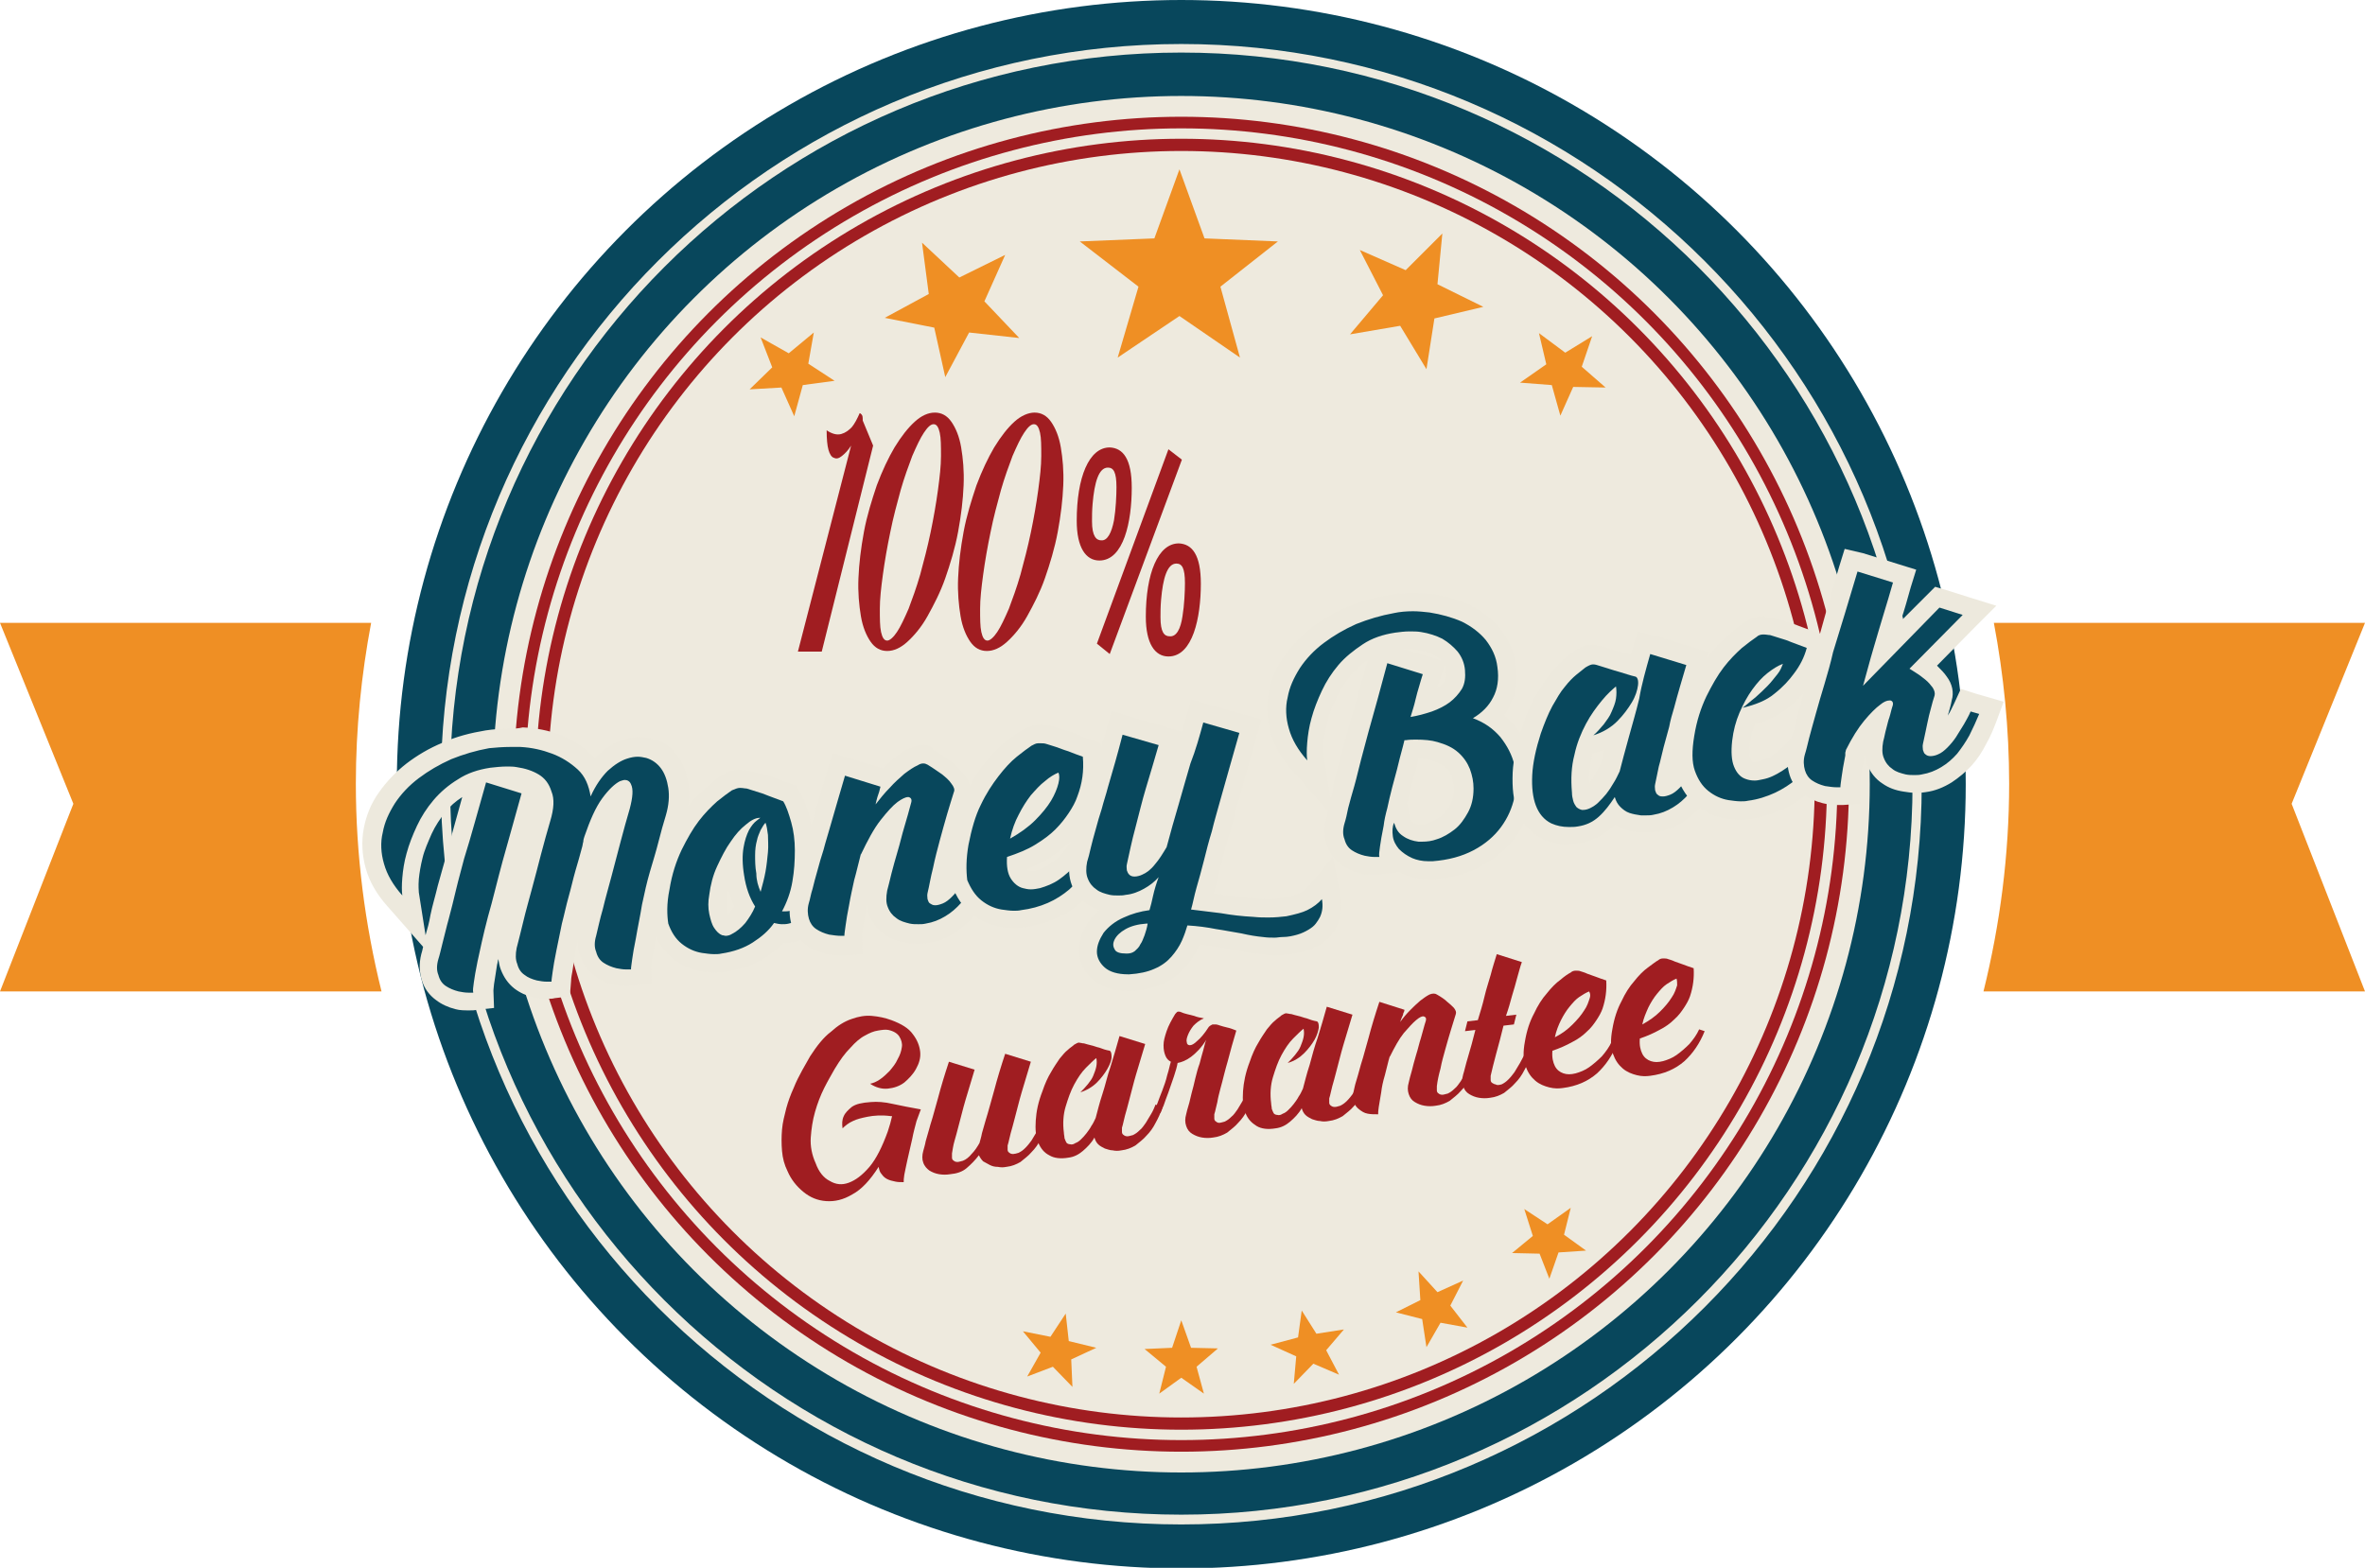
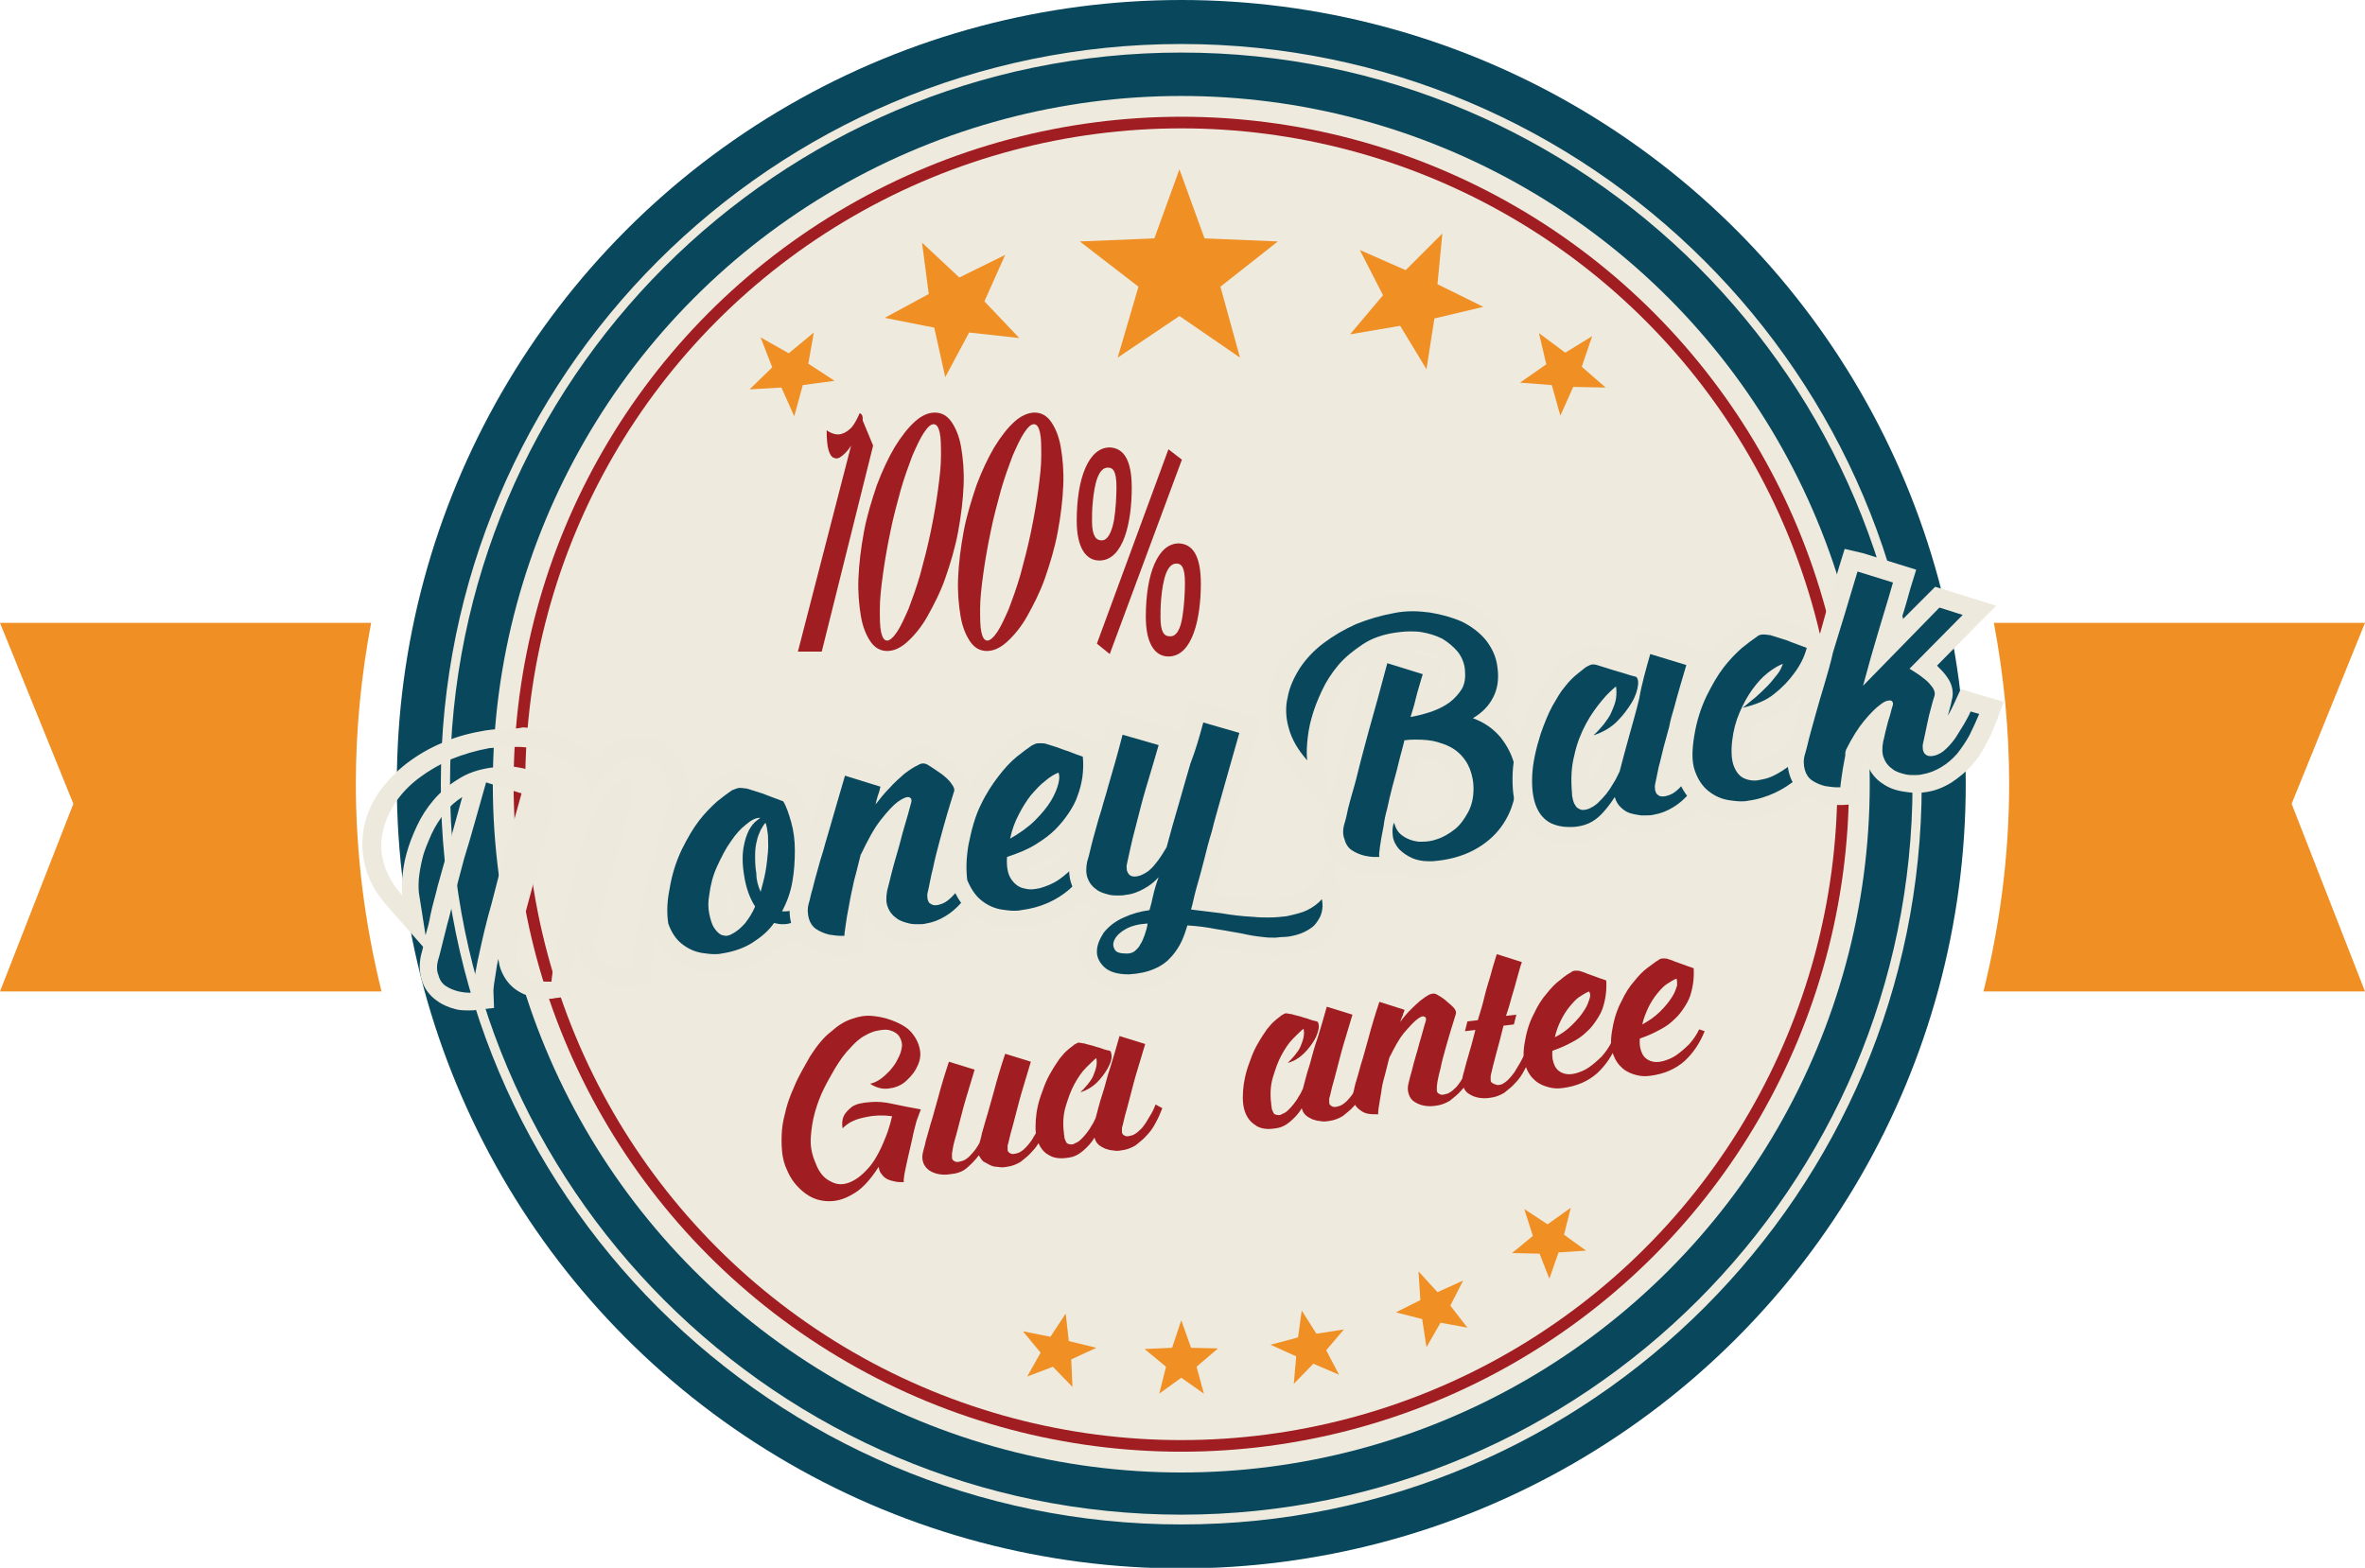
<svg xmlns="http://www.w3.org/2000/svg" version="1.1" id="Layer_1" x="0px" y="0px" width="386.8px" height="256.5px" viewBox="-112 -103.5 386.8 256.5" style="enable-background:new -112 -103.5 386.8 256.5;" xml:space="preserve">
  <style type="text/css">
	.st0{fill:#08475C;}
	.st1{fill:#EEEADE;}
	.st2{fill:#A01D21;}
	.st3{fill:#EF8F24;}
	.st4{fill:#EDE9DD;}
</style>
  <g id="XMLID_32_">
    <g id="XMLID_40_">
      <circle id="XMLID_53_" class="st0" cx="81.2" cy="24.8" r="128.3" />
      <path id="XMLID_50_" class="st1" d="M81.2,145.9c-66.8,0-121.1-54.3-121.1-121.1S14.4-96.3,81.2-96.3S202.3-42,202.3,24.8    C202.3,91.5,148,145.9,81.2,145.9z M81.2-94.9c-66,0-119.6,53.7-119.6,119.6c0,66,53.7,119.6,119.6,119.6S200.8,90.6,200.8,24.7    S147.2-94.9,81.2-94.9z" />
      <circle id="XMLID_49_" class="st1" cx="81.2" cy="24.8" r="112.6" />
      <circle id="XMLID_46_" class="st2" cx="81.2" cy="24.8" r="109.2" />
      <circle id="XMLID_45_" class="st1" cx="81.2" cy="24.8" r="107.3" />
-       <circle id="XMLID_42_" class="st2" cx="81.2" cy="24.8" r="105.6" />
      <circle id="XMLID_41_" class="st1" cx="81.2" cy="24.8" r="103.6" />
    </g>
    <g id="XMLID_33_">
      <path id="XMLID_37_" class="st3" d="M274.8-1.6h-60.7c1.6,8.5,2.5,17.3,2.5,26.3c0,11.7-1.5,23.1-4.2,34h62.4l-12-30.7L274.8-1.6z    " />
      <path id="XMLID_34_" class="st3" d="M-112-1.6h60.7c-1.6,8.5-2.5,17.3-2.5,26.3c0,11.7,1.5,23.1,4.2,34H-112l12-30.7L-112-1.6z" />
    </g>
  </g>
  <g id="XMLID_29_">
    <path id="XMLID_61_" class="st2" d="M37.9,79.9c-0.2,0.8-0.5,1.8-0.7,2.9c-0.3,1.2-0.5,2.3-0.8,3.5c-0.2,1-0.4,1.8-0.5,2.4   c-0.1,0.6-0.1,0.9-0.1,1.2c-0.5,0-1,0-1.4-0.1c-0.5-0.1-0.9-0.2-1.3-0.4c-0.4-0.2-0.7-0.5-0.9-0.8c-0.3-0.3-0.4-0.7-0.5-1.2   c-1.4,2.2-2.8,3.7-4.3,4.5c-1.5,0.9-2.9,1.2-4.3,1.1c-1.4-0.1-2.6-0.6-3.7-1.5c-1.1-0.9-2-2-2.6-3.4c-0.5-1-0.8-2.1-0.9-3.3   s-0.1-2.3,0-3.5s0.4-2.3,0.7-3.5c0.3-1.1,0.7-2.2,1.2-3.3c0.4-1,0.9-2,1.4-2.9s0.9-1.6,1.3-2.3c1.1-1.7,2.2-3.1,3.4-4   c1.1-1,2.2-1.7,3.4-2.1c1.1-0.4,2.2-0.6,3.3-0.5s2.1,0.3,3.2,0.7c1.6,0.6,2.8,1.3,3.5,2.3c0.7,0.9,1.1,1.9,1.2,2.9   c0.1,1-0.2,1.9-0.7,2.8c-0.5,0.9-1.2,1.6-1.9,2.2c-0.8,0.6-1.7,0.9-2.7,1s-2-0.2-2.9-0.8c0.5-0.1,1-0.3,1.6-0.7s1.1-0.9,1.6-1.4   c0.5-0.6,1-1.2,1.3-1.9c0.4-0.7,0.6-1.3,0.7-2c0.1-0.6-0.1-1.2-0.4-1.7c-0.3-0.5-0.9-0.9-1.8-1.1c-0.5-0.1-1.1,0-1.7,0.1   c-0.7,0.1-1.4,0.4-2.1,0.8c-0.8,0.4-1.6,1.1-2.4,2c-0.9,0.9-1.7,2-2.6,3.5c-0.5,0.9-1.1,1.9-1.7,3.1c-0.6,1.2-1.1,2.5-1.5,3.9   s-0.6,2.8-0.7,4.2s0.2,2.9,0.8,4.2c0.5,1.4,1.3,2.4,2.3,2.9c1,0.6,2,0.7,3.1,0.3s2.2-1.2,3.4-2.6c1.1-1.3,2.1-3.3,3-5.8   c0.1-0.4,0.3-0.9,0.4-1.3c0.1-0.4,0.2-0.8,0.3-1.2c-0.1,0-0.1,0-0.2,0c-1.5-0.2-2.8-0.1-3.8,0.1c-1,0.2-1.8,0.4-2.4,0.7   c-0.7,0.3-1.3,0.8-1.7,1.2c-0.1-0.7-0.1-1.4,0.2-2c0.2-0.5,0.7-1,1.3-1.5c0.7-0.5,1.7-0.7,3.1-0.8c1.1-0.1,2.3,0,3.6,0.3   c1.4,0.3,2.9,0.6,4.6,0.9L37.9,79.9z" />
    <path id="XMLID_63_" class="st2" d="M59.3,80.5c-0.3,0.8-0.7,1.7-1.1,2.4c-0.4,0.8-0.9,1.5-1.5,2.1c-0.5,0.6-1.2,1.1-1.8,1.6   c-0.7,0.4-1.4,0.7-2.3,0.8c-0.5,0.1-0.9,0.1-1.4,0c-0.5,0-0.9-0.1-1.3-0.3c-0.4-0.2-0.7-0.4-1.1-0.6c-0.3-0.3-0.5-0.6-0.7-1   c-0.6,0.8-1.3,1.5-2,2.1s-1.6,0.9-2.7,1c-0.6,0.1-1.2,0.1-1.8,0S40.5,88.3,40,88c-0.4-0.3-0.8-0.7-1-1.3c-0.2-0.5-0.2-1.2,0-1.9   c0.1-0.4,0.3-1,0.4-1.6c0.2-0.7,0.4-1.4,0.6-2.1c0.2-0.8,0.5-1.6,0.7-2.4c0.2-0.8,0.5-1.7,0.7-2.5c0.5-1.9,1.1-3.9,1.8-6l4.2,1.3   c-0.5,1.7-1,3.3-1.5,5c-0.2,0.7-0.4,1.4-0.6,2.2s-0.4,1.5-0.6,2.3c-0.2,0.8-0.4,1.5-0.6,2.2c-0.2,0.7-0.3,1.4-0.4,2   c0,0.3,0,0.5,0,0.7s0.1,0.4,0.3,0.5c0.1,0.1,0.3,0.2,0.6,0.2c0.2,0,0.5-0.1,0.9-0.2c0.5-0.2,1-0.6,1.4-1.1c0.5-0.5,0.9-1.1,1.3-1.8   c0.1-0.4,0.3-1,0.4-1.6c0.2-0.7,0.4-1.4,0.6-2.1s0.5-1.6,0.7-2.4c0.2-0.8,0.5-1.7,0.7-2.5c0.5-1.9,1.1-3.9,1.8-6l4.2,1.3   c-0.5,1.7-1,3.3-1.5,5c-0.2,0.7-0.4,1.4-0.6,2.2c-0.2,0.8-0.4,1.5-0.6,2.3c-0.2,0.8-0.4,1.5-0.6,2.2c-0.2,0.7-0.3,1.4-0.5,2   c0,0.3,0,0.5,0,0.7s0.1,0.4,0.3,0.5c0.1,0.1,0.3,0.2,0.6,0.2c0.2,0,0.6-0.1,0.9-0.2c0.4-0.2,0.7-0.4,1.1-0.8s0.7-0.8,1-1.2   c0.3-0.5,0.6-1,0.9-1.5c0.3-0.5,0.5-1,0.8-1.5L59.3,80.5z" />
    <path id="XMLID_67_" class="st2" d="M78.1,77.8c-0.3,0.8-0.7,1.7-1.1,2.4c-0.4,0.8-0.9,1.5-1.5,2.1c-0.5,0.6-1.2,1.1-1.8,1.6   c-0.7,0.4-1.4,0.7-2.3,0.8c-0.5,0.1-1,0.1-1.4,0c-0.5,0-0.9-0.2-1.3-0.3c-0.4-0.2-0.8-0.4-1.1-0.7S67.1,83,67,82.6   c-0.5,0.9-1.2,1.6-1.9,2.2c-0.7,0.6-1.5,1-2.4,1.1c-1.2,0.2-2.3,0.1-3.1-0.4c-0.8-0.4-1.4-1.1-1.8-2.1c-0.4-1-0.5-2.1-0.4-3.6   s0.4-3,1.1-4.8c0.4-1.2,0.9-2.3,1.4-3.1c0.5-0.9,1-1.6,1.4-2.2c0.5-0.6,0.9-1.1,1.3-1.4c0.4-0.4,0.8-0.6,1.1-0.9   c0.4-0.2,0.6-0.4,0.9-0.3c0.2,0,0.4,0.1,0.7,0.1c0.3,0.1,0.7,0.2,1.1,0.3c0.5,0.1,0.9,0.3,1.4,0.4c0.5,0.2,1.1,0.4,1.7,0.5   c0.2,0.1,0.3,0.4,0.3,1s-0.3,1.3-0.7,2s-1,1.5-1.7,2.2s-1.7,1.3-2.7,1.6c0.4-0.4,0.8-0.8,1.2-1.3s0.7-0.9,0.9-1.4s0.4-1,0.5-1.5   s0.1-1,0-1.4c-0.4,0.3-1,0.9-1.7,1.6c-0.7,0.7-1.3,1.6-1.9,2.7c-0.6,1.1-1,2.3-1.4,3.6s-0.5,2.8-0.3,4.3c0,0.3,0.1,0.6,0.1,0.9   c0.1,0.3,0.2,0.5,0.3,0.7s0.4,0.3,0.6,0.3c0.3,0.1,0.6,0,0.9-0.2c0.3-0.1,0.6-0.3,0.9-0.6s0.6-0.6,0.9-1c0.3-0.4,0.6-0.8,0.8-1.2   c0.3-0.4,0.5-0.9,0.7-1.3c0.3-1.1,0.6-2.4,1.1-3.9s0.8-3,1.3-4.4c0.5-1.6,1-3.3,1.5-5.1l4.2,1.3c-0.5,1.7-1,3.3-1.5,5   c-0.2,0.7-0.4,1.4-0.6,2.2c-0.2,0.8-0.4,1.5-0.6,2.3c-0.2,0.8-0.4,1.5-0.6,2.2c-0.2,0.7-0.3,1.4-0.5,2c0,0.3,0,0.5,0,0.7   s0.1,0.4,0.3,0.5c0.1,0.1,0.3,0.2,0.6,0.2c0.2,0,0.5-0.1,0.9-0.2c0.4-0.2,0.7-0.4,1.1-0.8c0.4-0.3,0.7-0.8,1-1.2   c0.3-0.5,0.6-1,0.9-1.5c0.3-0.5,0.5-1,0.7-1.5L78.1,77.8z" />
-     <path id="XMLID_69_" class="st2" d="M93.1,75.7c-0.3,0.8-0.7,1.7-1.1,2.4c-0.4,0.8-0.9,1.5-1.5,2.1c-0.5,0.6-1.2,1.1-1.8,1.6   c-0.7,0.4-1.4,0.7-2.3,0.8c-0.6,0.1-1.2,0.1-1.8,0S83.5,82.3,83,82s-0.8-0.7-1-1.3s-0.2-1.2,0-1.9c0.1-0.4,0.2-0.9,0.4-1.5   s0.3-1.3,0.5-2s0.4-1.5,0.6-2.4c0.2-0.8,0.4-1.6,0.7-2.4c0.2-0.8,0.4-1.5,0.6-2.2c0.2-0.7,0.3-1.3,0.5-1.7   c-0.8,1.3-1.7,2.2-2.5,2.8s-1.6,0.9-2.2,1c-0.1,0.6-0.3,1.3-0.6,2.2s-0.6,1.7-0.9,2.6c-0.3,0.8-0.6,1.6-0.8,2.2   c-0.3,0.6-0.4,1-0.5,1.2l-1-0.4c0.1-0.2,0.2-0.5,0.5-1.2c0.2-0.6,0.5-1.3,0.8-2.1s0.6-1.6,0.8-2.5c0.3-0.9,0.4-1.6,0.6-2.2   c-0.4-0.2-0.7-0.5-0.9-1s-0.3-1-0.3-1.7s0.2-1.4,0.5-2.3c0.3-0.9,0.8-1.8,1.4-2.8c0.2-0.2,0.3-0.4,0.5-0.4s0.3,0,0.5,0.1   s0.5,0.2,0.9,0.3s0.8,0.2,1.2,0.3c0.5,0.2,1,0.3,1.6,0.4c-0.7,0.3-1.2,0.7-1.7,1.2c-0.4,0.5-0.7,1-0.9,1.5S82,66.7,82.1,67   c0,0.3,0.2,0.5,0.5,0.5s0.7-0.2,1.2-0.7c0.5-0.4,1.2-1.2,1.9-2.3c0.2-0.2,0.4-0.3,0.6-0.4c0.2,0,0.4,0,0.6,0c0.1,0,0.4,0.1,0.7,0.2   c0.3,0.1,0.7,0.2,1.1,0.3c0.5,0.1,1,0.3,1.5,0.5c-0.5,1.7-1,3.4-1.4,5c-0.2,0.7-0.4,1.4-0.6,2.2c-0.2,0.8-0.4,1.6-0.6,2.3   c-0.2,0.8-0.4,1.5-0.5,2.2c-0.2,0.7-0.3,1.4-0.5,2c0,0.3,0,0.5,0,0.7s0.1,0.4,0.3,0.5c0.1,0.1,0.3,0.2,0.5,0.2s0.5-0.1,0.9-0.2   c0.4-0.2,0.7-0.4,1.1-0.8c0.4-0.3,0.7-0.8,1-1.2c0.3-0.5,0.6-1,0.9-1.5c0.3-0.5,0.5-1,0.7-1.5L93.1,75.7z" />
    <path id="XMLID_74_" class="st2" d="M112,73c-0.3,0.8-0.7,1.7-1.1,2.4c-0.4,0.8-0.9,1.5-1.5,2.1c-0.5,0.6-1.2,1.1-1.8,1.6   c-0.7,0.4-1.4,0.7-2.3,0.8c-0.5,0.1-1,0.1-1.4,0c-0.5,0-0.9-0.2-1.3-0.3c-0.4-0.2-0.8-0.4-1.1-0.7s-0.5-0.7-0.6-1.1   c-0.5,0.9-1.2,1.6-1.9,2.2c-0.7,0.6-1.5,1-2.4,1.1c-1.2,0.2-2.3,0.1-3.1-0.4s-1.4-1.1-1.8-2.1c-0.4-1-0.5-2.1-0.4-3.6   c0.1-1.4,0.4-3,1.1-4.8c0.4-1.2,0.9-2.3,1.4-3.1c0.5-0.9,1-1.6,1.4-2.2c0.5-0.6,0.9-1.1,1.3-1.4c0.4-0.4,0.8-0.6,1.1-0.9   c0.4-0.2,0.6-0.4,0.9-0.3c0.2,0,0.4,0.1,0.7,0.1c0.3,0.1,0.7,0.2,1.1,0.3c0.5,0.1,0.9,0.3,1.4,0.4c0.5,0.2,1.1,0.4,1.7,0.5   c0.2,0.1,0.3,0.4,0.3,1c-0.1,0.6-0.3,1.3-0.7,2s-1,1.5-1.7,2.2s-1.6,1.3-2.7,1.6c0.4-0.4,0.8-0.8,1.2-1.3s0.7-0.9,0.9-1.4   s0.4-1,0.5-1.5s0.1-1,0-1.4c-0.4,0.3-1,0.9-1.7,1.6s-1.3,1.6-1.9,2.7c-0.6,1.1-1,2.3-1.4,3.6s-0.5,2.8-0.3,4.3   c0,0.3,0.1,0.6,0.1,0.9c0.1,0.3,0.2,0.5,0.3,0.7s0.4,0.3,0.6,0.3c0.3,0.1,0.6,0,0.9-0.2c0.3-0.1,0.6-0.3,0.9-0.6   c0.3-0.3,0.6-0.6,0.9-1c0.3-0.4,0.6-0.8,0.8-1.2c0.3-0.4,0.5-0.9,0.7-1.3c0.3-1.1,0.6-2.4,1.1-3.9c0.4-1.5,0.8-3,1.3-4.4   c0.5-1.6,1-3.3,1.5-5.1l4.2,1.3c-0.5,1.7-1,3.3-1.5,5c-0.2,0.7-0.4,1.4-0.6,2.2c-0.2,0.8-0.4,1.5-0.6,2.3c-0.2,0.8-0.4,1.5-0.6,2.2   c-0.2,0.7-0.3,1.4-0.5,2c0,0.3,0,0.5,0,0.7s0.1,0.4,0.3,0.5c0.1,0.1,0.3,0.2,0.6,0.2s0.5-0.1,0.9-0.2c0.4-0.2,0.7-0.4,1.1-0.8   s0.7-0.8,1-1.2c0.3-0.5,0.6-1,0.9-1.5c0.3-0.5,0.5-1,0.7-1.5L112,73z" />
    <path id="XMLID_105_" class="st2" d="M129.5,70.5c-0.3,0.8-0.7,1.7-1.1,2.4c-0.4,0.8-0.9,1.5-1.5,2.1c-0.5,0.6-1.2,1.1-1.8,1.6   c-0.7,0.4-1.4,0.7-2.3,0.8c-0.6,0.1-1.2,0.1-1.8,0s-1.1-0.3-1.6-0.6s-0.8-0.7-1-1.3s-0.2-1.2,0-1.9c0.1-0.5,0.3-1.2,0.5-1.9   c0.2-0.8,0.4-1.6,0.7-2.6c0.3-0.9,0.5-1.9,0.8-2.8c0.3-1,0.5-1.9,0.8-2.8c0.1-0.4,0-0.6-0.3-0.7c-0.3-0.1-0.7,0.1-1.3,0.6   s-1.2,1.2-2,2.1c-0.8,1-1.5,2.3-2.3,3.9v-0.1c-0.3,1-0.5,2-0.8,3.1c-0.3,1-0.5,1.9-0.6,2.8c-0.2,1.1-0.3,1.9-0.4,2.4   c-0.1,0.6-0.1,0.9-0.1,1.2c-0.6,0-1.2,0-1.7-0.1c-0.6-0.1-1-0.4-1.4-0.7s-0.7-0.7-0.9-1.2s-0.2-1.1,0-1.8c0.1-0.4,0.2-1,0.4-1.6   s0.4-1.4,0.6-2.1c0.2-0.8,0.5-1.6,0.7-2.4s0.5-1.7,0.7-2.5c0.5-1.9,1.1-3.9,1.8-6l4.1,1.3c0,0.2-0.1,0.4-0.2,0.6   c0,0.2-0.1,0.4-0.2,0.6c-0.1,0.2-0.2,0.5-0.3,0.8c0.5-0.7,1-1.3,1.6-1.9c0.6-0.6,1.1-1.1,1.7-1.6c0.5-0.4,1.1-0.8,1.5-1   c0.5-0.2,0.9-0.2,1.2,0c0.7,0.4,1.3,0.8,1.7,1.2c0.4,0.3,0.8,0.7,1.1,1c0.3,0.4,0.4,0.7,0.3,1c-0.2,0.7-0.5,1.6-0.8,2.6   s-0.6,2-0.9,3.1c-0.3,1.1-0.6,2.1-0.8,3.2c-0.3,1.1-0.5,2-0.6,2.9c0,0.3,0,0.5,0,0.7s0.1,0.4,0.3,0.5c0.1,0.1,0.3,0.2,0.6,0.2   c0.2,0,0.5-0.1,0.9-0.2c0.4-0.2,0.7-0.4,1.1-0.8c0.4-0.3,0.7-0.8,1-1.2c0.3-0.5,0.6-1,0.9-1.5c0.3-0.5,0.5-1,0.7-1.5L129.5,70.5z" />
    <path id="XMLID_108_" class="st2" d="M133.6,73.9c0.4-0.2,0.7-0.4,1.1-0.8s0.7-0.8,1-1.2c0.3-0.5,0.6-1,0.9-1.5   c0.3-0.5,0.5-1,0.8-1.5l1,0.3c-0.3,0.8-0.7,1.7-1.1,2.4c-0.4,0.8-0.9,1.5-1.5,2.1c-0.5,0.6-1.2,1.1-1.8,1.6   c-0.7,0.4-1.4,0.7-2.3,0.8c-0.6,0.1-1.2,0.1-1.8,0s-1.1-0.3-1.6-0.6s-0.8-0.7-1-1.3c-0.2-0.5-0.2-1.2,0-1.9   c0.2-0.6,0.4-1.6,0.8-2.9c0.4-1.3,0.8-2.8,1.2-4.4l-1.7,0.2l0.4-1.6l1.7-0.2c0.4-1.3,0.8-2.6,1.1-3.9s0.7-2.4,1-3.5   c0.3-1.2,0.7-2.4,1-3.4l4.1,1.3c-0.3,0.8-0.5,1.7-0.8,2.7c-0.2,0.8-0.5,1.8-0.8,2.8c-0.3,1.1-0.6,2.2-1,3.3l1.7-0.2l-0.4,1.6   l-1.7,0.2c-0.4,1.6-0.8,3.2-1.2,4.6c-0.4,1.5-0.7,2.7-0.9,3.6c0,0.3,0,0.5,0,0.7s0.1,0.4,0.3,0.5s0.3,0.2,0.5,0.2   C132.9,74.1,133.2,74,133.6,73.9z" />
    <path id="XMLID_110_" class="st2" d="M152.5,67.2c-0.8,2-1.9,3.6-3.3,4.9c-1.5,1.3-3.3,2.1-5.6,2.4c-0.7,0.1-1.4,0.1-2.2-0.1   c-0.8-0.2-1.6-0.5-2.3-1.1s-1.2-1.3-1.6-2.4c-0.4-1-0.4-2.4-0.1-4c0.3-1.8,0.8-3.3,1.5-4.6c0.6-1.3,1.3-2.4,2.1-3.3   c0.7-0.9,1.5-1.7,2.2-2.2c0.7-0.6,1.3-1,1.7-1.2c0.2-0.2,0.5-0.3,0.8-0.3s0.6,0,0.8,0.1c0.3,0.1,0.7,0.2,1.1,0.4   c0.5,0.2,0.9,0.3,1.4,0.5s1.1,0.4,1.7,0.6c0.1,1.6-0.1,3.1-0.6,4.6c-0.2,0.6-0.6,1.3-1,1.9c-0.4,0.6-0.9,1.3-1.6,1.9   c-0.6,0.6-1.4,1.2-2.4,1.7c-0.9,0.5-2,1-3.2,1.4c-0.1,1.1,0.1,1.9,0.4,2.5c0.3,0.6,0.8,1,1.4,1.2s1.2,0.2,2,0   c0.7-0.2,1.5-0.5,2.2-1s1.4-1.1,2.1-1.8c0.6-0.7,1.2-1.5,1.6-2.4L152.5,67.2z M147.9,58.7c-0.5,0.2-1,0.5-1.6,0.9s-1.1,1-1.6,1.6   s-1,1.4-1.4,2.2s-0.8,1.8-1,2.8c1.2-0.6,2.1-1.3,2.9-2.1s1.4-1.5,1.9-2.3c0.5-0.7,0.7-1.4,0.9-2S148,58.9,147.9,58.7z" />
    <path id="XMLID_128_" class="st2" d="M166.8,65.2c-0.8,2-1.9,3.6-3.3,4.9c-1.5,1.3-3.3,2.1-5.6,2.4c-0.7,0.1-1.4,0.1-2.2-0.1   c-0.8-0.2-1.6-0.5-2.3-1.1c-0.7-0.6-1.2-1.3-1.6-2.4c-0.4-1-0.4-2.4-0.1-4c0.3-1.8,0.8-3.3,1.5-4.6c0.6-1.3,1.3-2.4,2.1-3.3   c0.7-0.9,1.5-1.7,2.2-2.2s1.3-1,1.7-1.2c0.2-0.2,0.5-0.3,0.8-0.3s0.6,0,0.8,0.1c0.3,0.1,0.7,0.2,1.1,0.4c0.5,0.2,0.9,0.3,1.4,0.5   s1.1,0.4,1.7,0.6c0.1,1.6-0.1,3.1-0.6,4.6c-0.2,0.6-0.6,1.3-1,1.9c-0.4,0.6-0.9,1.3-1.6,1.9c-0.6,0.6-1.4,1.2-2.4,1.7   c-0.9,0.5-2,1-3.2,1.4c-0.1,1.1,0.1,1.9,0.4,2.5s0.8,1,1.4,1.2s1.2,0.2,2,0c0.7-0.2,1.5-0.5,2.2-1s1.4-1.1,2.1-1.8   c0.6-0.7,1.2-1.5,1.6-2.4L166.8,65.2z M162.2,56.6c-0.5,0.2-1,0.5-1.6,0.9s-1.1,1-1.6,1.6s-1,1.4-1.4,2.2c-0.4,0.9-0.8,1.8-1,2.8   c1.1-0.6,2.1-1.3,2.9-2.1s1.4-1.5,1.9-2.3c0.5-0.7,0.7-1.4,0.9-2C162.3,57.3,162.3,56.9,162.2,56.6z" />
  </g>
  <g id="XMLID_26_">
    <g id="XMLID_354_">
      <path id="XMLID_367_" class="st2" d="M30.8-30.6L22.4,3.1h-3.9l8.7-33.7c-0.5,0.8-1,1.3-1.5,1.7c-0.5,0.4-0.9,0.5-1.3,0.3    c-0.4-0.1-0.7-0.6-0.9-1.3c-0.2-0.7-0.3-1.8-0.3-3.2c0.9,0.6,1.7,0.8,2.4,0.6c0.7-0.2,1.2-0.6,1.7-1.1c0.5-0.6,0.9-1.4,1.3-2.3    c0.1,0,0.2,0.1,0.3,0.2c0.2,0.2,0.2,0.5,0.2,1L30.8-30.6z" />
      <path id="XMLID_364_" class="st2" d="M40.9-36c1.1,0,2,0.5,2.7,1.5s1.3,2.4,1.6,4.2c0.3,1.8,0.5,3.8,0.4,6.2    c-0.1,2.4-0.4,4.9-0.9,7.6s-1.3,5.3-2.1,7.6s-1.9,4.4-2.9,6.2s-2.2,3.2-3.3,4.2S34.2,3,33.1,3s-2-0.5-2.7-1.5s-1.3-2.4-1.6-4.2    c-0.3-1.8-0.5-3.9-0.4-6.2c0.1-2.4,0.4-4.9,0.9-7.6s1.3-5.2,2.1-7.6c0.9-2.4,1.9-4.5,2.9-6.2c1.1-1.8,2.2-3.2,3.3-4.2    S39.8-36,40.9-36z M40.2-16.4c0.5-2.4,0.9-4.7,1.2-6.9c0.3-2.2,0.5-4,0.5-5.6s0-2.9-0.2-3.8s-0.5-1.4-1-1.4s-1,0.5-1.6,1.4    s-1.2,2.2-1.9,3.8c-0.6,1.6-1.3,3.5-1.9,5.6c-0.6,2.2-1.2,4.4-1.7,6.9c-0.5,2.4-0.9,4.7-1.2,6.9c-0.3,2.2-0.5,4-0.5,5.6    s0,2.9,0.2,3.8s0.5,1.4,1,1.4c0.4,0,1-0.5,1.6-1.4s1.2-2.2,1.9-3.8c0.6-1.6,1.3-3.5,1.9-5.6C39.1-11.7,39.7-14,40.2-16.4z" />
      <path id="XMLID_361_" class="st2" d="M57.2-36c1.1,0,2,0.5,2.7,1.5s1.3,2.4,1.6,4.2c0.3,1.8,0.5,3.8,0.4,6.2    c-0.1,2.4-0.4,4.9-0.9,7.6s-1.3,5.3-2.1,7.6S57-4.5,56-2.7s-2.2,3.2-3.3,4.2S50.5,3,49.4,3s-2-0.5-2.7-1.5s-1.3-2.4-1.6-4.2    c-0.3-1.8-0.5-3.9-0.4-6.2c0.1-2.4,0.4-4.9,0.9-7.6s1.3-5.2,2.1-7.6c0.9-2.4,1.9-4.5,2.9-6.2c1.1-1.8,2.2-3.2,3.3-4.2    S56.2-36,57.2-36z M56.6-16.4c0.5-2.4,0.9-4.7,1.2-6.9c0.3-2.2,0.5-4,0.5-5.6s0-2.9-0.2-3.8s-0.5-1.4-1-1.4s-1,0.5-1.6,1.4    s-1.2,2.2-1.9,3.8c-0.6,1.6-1.3,3.5-1.9,5.6c-0.6,2.2-1.2,4.4-1.7,6.9c-0.5,2.4-0.9,4.7-1.2,6.9c-0.3,2.2-0.5,4-0.5,5.6    s0,2.9,0.2,3.8s0.5,1.4,1,1.4c0.4,0,1-0.5,1.6-1.4s1.2-2.2,1.9-3.8c0.6-1.6,1.3-3.5,1.9-5.6C55.5-11.7,56.1-14,56.6-16.4z" />
      <path id="XMLID_355_" class="st2" d="M73.1-23.7c0,5.5-1.3,11.9-5.3,11.9c-2.2,0-3.7-2.1-3.7-6.5c0-7.1,2-12,5.4-12    C71.7-30.2,73.1-28.4,73.1-23.7z M70.2-18.4c0.3-1.8,0.4-4.1,0.4-5.4c0-2.5-0.5-3.2-1.4-3.2c-1.5,0-2.2,2.4-2.5,5.9    c-0.1,1.2-0.1,2-0.1,2.9c0,2.4,0.7,3.1,1.5,3.1C69.1-15,69.8-16.3,70.2-18.4z M67.4,1.8L79.1-30l2.2,1.7L69.5,3.5L67.4,1.8z     M84.4-8c0,5.5-1.3,11.9-5.3,11.9c-2.2,0-3.7-2.1-3.7-6.5c0-7.1,2-12,5.4-12C83-14.5,84.4-12.7,84.4-8z M81.4-2.7    c0.3-1.8,0.4-4.1,0.4-5.4c0-2.5-0.5-3.2-1.4-3.2c-1.5,0-2.2,2.4-2.5,5.9c-0.1,1.2-0.1,2-0.1,2.9c0,2.4,0.6,3.1,1.5,3.1    C80.4,0.7,81.1-0.6,81.4-2.7z" />
    </g>
  </g>
  <g id="XMLID_28_">
    <g id="XMLID_136_">
      <g id="XMLID_137_">
        <polygon id="XMLID_144_" class="st3" points="80.9,-75.8 85,-64.5 97,-64 87.6,-56.6 90.8,-45 80.9,-51.8 70.8,-45 74.2,-56.6      64.6,-64 76.8,-64.5    " />
        <g id="XMLID_141_">
          <polygon id="XMLID_143_" class="st3" points="123.9,-65.3 123.1,-57 130.6,-53.3 122.6,-51.4 121.3,-43.1 117,-50.2       108.8,-48.8 114.2,-55.2 110.4,-62.6 117.9,-59.3     " />
          <polygon id="XMLID_142_" class="st3" points="148.4,-48.5 146.7,-43.5 150.6,-40.1 145.3,-40.2 143.2,-35.5 141.8,-40.5       136.6,-40.9 140.9,-43.9 139.7,-49 144,-45.8     " />
        </g>
        <g id="XMLID_138_">
          <polygon id="XMLID_140_" class="st3" points="38.8,-63.8 39.9,-55.4 32.7,-51.5 40.8,-49.9 42.6,-41.8 46.5,-49.1 54.7,-48.2       49,-54.2 52.4,-61.8 44.9,-58.1     " />
          <polygon id="XMLID_139_" class="st3" points="12.4,-48.3 14.3,-43.4 10.6,-39.8 15.8,-40.1 17.9,-35.4 19.3,-40.5 24.5,-41.2       20.2,-44 21.1,-49.1 17,-45.7     " />
        </g>
      </g>
    </g>
  </g>
  <g id="XMLID_22_">
    <g id="XMLID_247_">
      <g id="XMLID_248_">
        <polygon id="XMLID_264_" class="st3" points="100.9,110.9 103.3,114.7 107.8,114 104.9,117.4 107,121.4 102.8,119.6 99.6,122.9      100,118.4 95.8,116.5 100.3,115.3    " />
        <g id="XMLID_253_">
          <polygon id="XMLID_256_" class="st3" points="62.3,111.4 62.8,115.9 67.3,117 63.2,118.9 63.4,123.4 60.2,120.1 56,121.7       58.2,117.8 55.3,114.3 59.8,115.2     " />
          <polygon id="XMLID_255_" class="st3" points="81.2,112.5 82.8,117 87.2,117.1 83.7,120.1 84.9,124.5 81.2,121.9 77.6,124.5       78.7,120.1 75.2,117.2 79.7,117     " />
        </g>
        <g id="XMLID_249_">
          <polygon id="XMLID_251_" class="st3" points="120,104.5 120.3,109.2 116.3,111.2 120.6,112.3 121.3,116.9 123.6,112.9       128,113.7 125.2,110.1 127.3,106 123.1,107.9     " />
          <polygon id="XMLID_250_" class="st3" points="137.3,94.3 138.7,98.7 135.3,101.5 139.8,101.6 141.4,105.7 142.9,101.4       147.4,101.1 143.8,98.5 144.9,94.1 141.1,96.8     " />
        </g>
      </g>
    </g>
  </g>
  <g>
    <g>
-       <path class="st0" d="M-35.3,60.4c-0.7,0-1.3-0.1-1.9-0.2c-1-0.2-1.9-0.6-2.6-1.2c-0.8-0.6-1.4-1.5-1.7-2.5c-0.3-1-0.4-2.2-0.1-3.4    c0.2-0.6,0.4-1.5,0.7-2.7c0.3-1.1,0.6-2.5,1-3.9c0.4-1.5,0.8-3.1,1.2-4.8c0.4-1.7,0.9-3.4,1.4-5l3.5-12.6    c-0.9,0.3-1.8,0.7-2.5,1.2c-1.4,0.9-2.6,1.9-3.6,3.1c-1,1.2-1.9,2.5-2.5,3.9c-0.7,1.4-1.2,2.9-1.6,4.2c-0.4,1.4-0.6,2.6-0.7,3.7    c-0.1,1.1-0.1,1.9,0,2.5l0.8,5.1l-3.4-3.9c-1.6-1.9-2.7-3.8-3.3-5.8c-0.6-2-0.6-3.9-0.3-5.8c0.4-1.9,1.1-3.6,2.3-5.3    c1.1-1.6,2.5-3.1,4.2-4.4c1.6-1.3,3.5-2.4,5.6-3.2c2.1-0.9,4.3-1.5,6.6-1.9c1.2-0.2,2.6-0.3,3.9-0.3c0.6,0,1.1,0,1.7,0    c2,0.1,3.9,0.5,5.6,1.1c1.8,0.7,3.4,1.7,4.7,2.9c0.6,0.6,1,1.2,1.4,1.9c0.5-0.6,0.9-1.2,1.4-1.6c1.2-1.2,2.5-1.9,3.8-2.3    c0.7-0.2,1.5-0.3,2.2-0.3c0.6,0,1.2,0.1,1.8,0.3c1.3,0.4,2.4,1.1,3.2,2.2c0.8,1,1.3,2.3,1.5,3.9c0.2,1.5,0.1,3.2-0.5,5.1l-1.2,4.3    c-0.4,1.5-0.9,3.2-1.4,4.9c-0.4,1.7-0.9,3.5-1.3,5.3c-0.4,1.8-0.8,3.6-1.1,5.3c-0.3,1.5-0.5,2.6-0.6,3.4c-0.2,1-0.2,1.3-0.2,1.4    l0.1,1.4l-1.4,0.1c-0.3,0-0.7,0.1-1,0.1c-0.7,0-1.3-0.1-1.9-0.2c-1-0.2-1.9-0.6-2.6-1.2c-0.8-0.6-1.4-1.5-1.7-2.5    c-0.3-1-0.4-2.2-0.1-3.4c0.3-1.2,0.6-2.7,1.1-4.4c0.4-1.7,0.9-3.5,1.4-5.3c0.5-1.9,1-3.8,1.5-5.7c0.5-1.9,1-3.7,1.5-5.4    c0.4-1.5,0.4-2.3,0.4-2.6c-0.4,0.2-1.1,0.8-2.2,2.3c-1,1.4-1.9,3.3-2.7,5.8c-0.1,0.3-0.2,0.5-0.2,0.7c-0.1,0.3-0.2,0.6-0.3,1    c-0.3,1.1-0.7,2.4-1.1,3.8c-0.4,1.4-0.7,2.8-1.1,4.2c-0.4,1.4-0.7,2.9-1,4.3c-0.3,1.5-0.6,2.9-0.9,4.3c-0.3,1.4-0.5,2.6-0.6,3.3    c-0.1,0.7-0.2,1.3-0.2,1.6l-0.1,1.3l-1.3,0.1c-0.3,0-0.7,0.1-1,0.1c-0.7,0-1.3-0.1-1.9-0.2c-1-0.2-1.9-0.6-2.6-1.2    c-0.8-0.6-1.3-1.4-1.7-2.4c-0.4-1-0.4-2.2-0.1-3.5c0.3-1.3,0.7-2.7,1.1-4.4l1.4-5.3c0.5-1.9,1-3.8,1.5-5.7c0.5-1.9,1-3.7,1.5-5.4    c0.5-1.7,0.6-3,0.3-4c-0.3-0.9-0.8-1.6-1.5-2c-0.8-0.5-1.8-0.8-3-0.9c-0.5,0-1-0.1-1.5-0.1c-0.5,0-1,0-1.6,0.1l5.9,1.8l-0.4,1.4    c-1.1,3.9-2.1,7.6-3.1,11.1c-0.4,1.5-0.8,3-1.2,4.6c-0.4,1.6-0.8,3.1-1.2,4.5c-0.4,1.4-0.7,2.8-1,4.1c-0.3,1.3-0.5,2.3-0.7,3.2    c-0.3,1.4-0.4,2.5-0.5,3.3c-0.1,1-0.1,1.3-0.1,1.4l0.1,1.4l-1.4,0.2C-34.7,60.4-35,60.4-35.3,60.4z" />
      <path class="st4" d="M-28.5,18.7c0.5,0,1.1,0,1.6,0c1.9,0.1,3.6,0.5,5.2,1.1c1.6,0.6,3,1.5,4.2,2.6c1.2,1.1,1.8,2.6,2.1,4.4    c0.8-1.8,1.8-3.2,2.8-4.2c1.1-1,2.2-1.7,3.2-2c0.6-0.2,1.2-0.3,1.7-0.3c0.5,0,0.9,0.1,1.4,0.2c1,0.3,1.8,0.9,2.4,1.7    c0.6,0.8,1,1.9,1.2,3.2c0.2,1.3,0.1,2.8-0.4,4.5c-0.4,1.3-0.8,2.7-1.2,4.3c-0.4,1.6-0.9,3.2-1.4,4.9c-0.5,1.7-0.9,3.5-1.3,5.4    C-7.3,46.4-7.7,48.2-8,50c-0.3,1.5-0.5,2.6-0.6,3.4c-0.1,0.8-0.2,1.3-0.2,1.7c-0.3,0-0.6,0-0.8,0c-0.5,0-1.1-0.1-1.6-0.2    c-0.8-0.2-1.5-0.5-2.1-0.9c-0.6-0.4-1-1-1.2-1.8c-0.3-0.7-0.3-1.6,0-2.6c0.3-1.2,0.6-2.7,1.1-4.4c0.4-1.7,0.9-3.4,1.4-5.3    c0.5-1.9,1-3.8,1.5-5.7c0.5-1.9,1-3.7,1.5-5.4c0.5-1.9,0.6-3.2,0.2-4c-0.2-0.5-0.6-0.7-1-0.7c-0.2,0-0.5,0.1-0.8,0.2    c-0.8,0.4-1.8,1.3-2.9,2.8c-1.1,1.5-2,3.6-2.9,6.2c-0.1,0.3-0.2,0.6-0.2,0.9c-0.1,0.3-0.1,0.6-0.2,0.9c-0.3,1.2-0.7,2.5-1.1,3.9    c-0.4,1.4-0.7,2.8-1.1,4.2c-0.4,1.4-0.7,2.9-1.1,4.4c-0.3,1.5-0.6,2.9-0.9,4.4c-0.3,1.5-0.5,2.6-0.6,3.4c-0.1,0.8-0.2,1.3-0.2,1.7    c-0.3,0-0.6,0-0.8,0c-0.5,0-1.1-0.1-1.6-0.2c-0.8-0.2-1.5-0.5-2-0.9c-0.6-0.4-1-1-1.2-1.8c-0.3-0.7-0.3-1.6-0.1-2.6    c0.3-1.2,0.7-2.7,1.1-4.4c0.4-1.7,0.9-3.4,1.4-5.3c0.5-1.9,1-3.7,1.5-5.7c0.5-1.9,1-3.7,1.5-5.4c0.6-2,0.7-3.6,0.2-4.8    c-0.4-1.3-1.1-2.2-2.1-2.8c-1-0.6-2.2-1-3.6-1.2c-0.5-0.1-1.1-0.1-1.6-0.1c-0.9,0-1.8,0.1-2.7,0.2c-2,0.3-3.8,0.9-5.3,1.9    c-1.5,0.9-2.9,2.1-4,3.4c-1.1,1.3-2,2.7-2.7,4.2c-0.7,1.5-1.3,3-1.7,4.5c-0.4,1.4-0.6,2.8-0.7,4c-0.1,1.2-0.1,2.2,0,2.9    c-1.5-1.7-2.5-3.4-3-5.2c-0.5-1.7-0.6-3.5-0.2-5.1c0.3-1.7,1-3.2,2-4.8c1-1.5,2.3-2.9,3.9-4.1c1.6-1.2,3.3-2.2,5.3-3.1    c2-0.8,4-1.4,6.2-1.8C-31,18.8-29.7,18.7-28.5,18.7 M-32.5,24.5l5.8,1.8c-1.1,3.9-2.1,7.6-3.1,11.1c-0.4,1.5-0.8,3-1.2,4.6    c-0.4,1.6-0.8,3.1-1.2,4.5c-0.4,1.5-0.7,2.8-1,4.1c-0.3,1.3-0.5,2.3-0.7,3.2c-0.3,1.5-0.5,2.6-0.6,3.4c-0.1,0.8-0.2,1.3-0.1,1.7    c-0.3,0-0.6,0-0.8,0c-0.5,0-1.1-0.1-1.6-0.2c-0.8-0.2-1.5-0.5-2.1-0.9c-0.6-0.4-1-1-1.2-1.8c-0.3-0.7-0.3-1.6,0-2.6    c0.2-0.6,0.4-1.5,0.7-2.7c0.3-1.1,0.6-2.5,1-3.9c0.4-1.5,0.8-3.1,1.2-4.8c0.4-1.7,0.9-3.4,1.3-5C-34.9,33.2-33.8,29-32.5,24.5     M-28.5,15.7c-1.4,0-2.8,0.1-4.1,0.3c-2.4,0.4-4.8,1-7,2c-2.2,0.9-4.2,2.1-5.9,3.4c-1.8,1.4-3.3,3-4.5,4.7    c-1.3,1.8-2.1,3.8-2.5,5.9c-0.4,2.1-0.3,4.3,0.3,6.5c0.6,2.2,1.8,4.3,3.6,6.3l5.8,6.6c-0.1,0.5-0.2,0.9-0.3,1.2l0,0l0,0    c-0.4,1.6-0.3,3,0.1,4.3c0.4,1.3,1.2,2.4,2.3,3.2c0.9,0.7,2,1.2,3.2,1.5c0.7,0.2,1.5,0.2,2.3,0.2c0.4,0,0.8,0,1.2-0.1l2.8-0.3    l-0.1-2.8c0,0,0,0,0,0c0,0,0-0.3,0.1-1.1c0.1-0.7,0.3-1.8,0.5-3.2c0.1-0.3,0.1-0.6,0.2-0.9c0.1,0.6,0.2,1.2,0.4,1.7    c0.5,1.3,1.2,2.3,2.2,3.1c0.9,0.7,2,1.2,3.2,1.5c0.7,0.2,1.5,0.2,2.3,0.2c0.4,0,0.8,0,1.1-0.1l2.5-0.3l0.2-2.5    c0-0.1,0-0.5,0.2-1.5c0.1-0.7,0.3-1.8,0.5-3.3c0.1-0.6,0.2-1.2,0.4-1.9c0,0.9,0.1,1.8,0.4,2.6c0.4,1.3,1.2,2.4,2.3,3.2    c0.9,0.7,2,1.2,3.2,1.5c0.7,0.2,1.5,0.2,2.3,0.2c0.4,0,0.8,0,1.1-0.1l2.8-0.3l-0.1-2.8c0,0,0,0,0,0c0,0,0-0.3,0.1-1    c0.1-0.7,0.3-1.8,0.6-3.3c0.3-1.7,0.7-3.5,1.1-5.3c0.4-1.8,0.9-3.6,1.3-5.3c0.4-1.7,0.9-3.3,1.3-4.9c0.4-1.6,0.9-3,1.2-4.3    c0.6-2.1,0.8-4,0.5-5.8c-0.3-1.8-0.9-3.3-1.8-4.6c-1-1.4-2.4-2.3-4-2.7c-0.7-0.2-1.5-0.3-2.2-0.3c-0.9,0-1.7,0.1-2.6,0.4    c-1.5,0.5-3,1.4-4.4,2.7c-0.1,0.1-0.2,0.2-0.3,0.3c-0.2-0.2-0.3-0.3-0.5-0.5c-1.5-1.4-3.2-2.5-5.2-3.3c-1.9-0.7-3.9-1.1-6.1-1.2    C-27.3,15.7-27.9,15.7-28.5,15.7L-28.5,15.7z M-42.4,49.5l-1.1-7c0-0.3-0.1-0.9,0-2.2c0.1-1,0.3-2.2,0.6-3.4    c0.3-1.3,0.9-2.6,1.5-4c0.6-1.3,1.4-2.5,2.3-3.6c0.7-0.9,1.6-1.7,2.7-2.4l-2.3,8.3l-0.3,1.2c-0.5,1.7-0.9,3.3-1.4,5    c-0.4,1.7-0.9,3.3-1.2,4.8C-41.8,47.4-42.1,48.5-42.4,49.5L-42.4,49.5z" />
    </g>
    <g>
      <path class="st0" d="M5.1,54.2c-0.7,0-1.5-0.1-2.3-0.2c-1.4-0.2-2.8-0.8-4-1.8c-1.2-1-2.1-2.3-2.7-4c-0.6-1.7-0.7-3.8-0.2-6.5    c0.4-2.6,1.2-4.9,2.1-6.8c0.9-1.9,1.9-3.6,3-5c1.1-1.4,2.2-2.5,3.2-3.4c1.1-0.9,1.9-1.5,2.6-1.9c0.7-0.5,1.4-0.7,2.1-0.7l0.2,0    c0.5,0,0.9,0.1,1.3,0.2l0.1,0c0.4,0.1,1,0.3,1.6,0.5c0.7,0.2,1.4,0.5,2.1,0.7c0.8,0.3,1.6,0.6,2.5,0.9l0.5,0.2l0.3,0.4    c0.6,1,1.1,2.2,1.5,3.8c0.4,1.5,0.6,3.2,0.6,4.9c0,1.7-0.1,3.6-0.4,5.4c-0.1,0.8-0.3,1.5-0.5,2.3c0.5-0.5,1.2-1.5,1.8-3.2l0.7-1.7    l3.9,2.5L24.6,42c-0.4,1.2-1,2.4-1.7,3.3c-0.7,1-1.5,1.8-2.4,2.5c-0.9,0.7-1.9,1.1-2.9,1.4c-0.5,0.1-1,0.2-1.4,0.2    c-0.2,0-0.5,0-0.7-0.1c-0.9,1.1-2,2-3.3,2.8c-1.6,1-3.5,1.7-5.7,2C6.1,54.2,5.6,54.2,5.1,54.2z M8.1,35.8c-0.5,0.9-1,1.8-1.5,2.9    C6,40,5.6,41.5,5.4,43c-0.1,1-0.1,1.9,0,2.7C5.6,46.4,5.7,47,6,47.4C6.2,47.8,6.4,48,6.6,48c0,0,0.1,0,0.1,0c0.1,0,0.2,0,0.3-0.1    c0.6-0.3,1.2-0.8,1.7-1.4c0.4-0.5,0.8-1.1,1.1-1.7c-0.8-1.4-1.3-3.1-1.6-4.9C8,38.3,8,37,8.1,35.8z" />
      <path class="st4" d="M9,25.4C9.1,25.4,9.1,25.4,9,25.4c0.5,0,0.8,0.1,1.1,0.1c0.4,0.1,0.9,0.3,1.6,0.5c0.7,0.2,1.3,0.4,2,0.7    c0.8,0.3,1.6,0.6,2.4,0.9c0.5,0.8,0.9,2,1.3,3.4c0.4,1.4,0.6,3,0.6,4.6c0,1.7-0.1,3.4-0.4,5.1c-0.3,1.8-0.9,3.4-1.7,4.9    c0.2,0,0.4,0,0.5,0c0.9,0,1.8-0.3,2.6-0.9c1-0.7,1.9-2.1,2.7-4.2l1.3,0.9c-0.4,1.1-0.9,2.1-1.5,3c-0.6,0.9-1.3,1.6-2.1,2.1    c-0.8,0.6-1.5,0.9-2.4,1.1c-0.4,0.1-0.7,0.1-1.1,0.1c-0.4,0-0.9-0.1-1.3-0.2c-0.9,1.3-2.1,2.3-3.5,3.2c-1.4,0.9-3.1,1.5-5.1,1.8    c-0.4,0.1-0.8,0.1-1.2,0.1c-0.6,0-1.3-0.1-2-0.2c-1.2-0.2-2.3-0.7-3.3-1.5c-1-0.8-1.7-1.9-2.2-3.3C-2.9,46.3-3,44.4-2.5,42    c0.4-2.5,1.1-4.6,2-6.5c0.9-1.8,1.8-3.4,2.8-4.7c1-1.3,2-2.3,3-3.2c1-0.8,1.8-1.4,2.4-1.8C8.2,25.6,8.6,25.4,9,25.4 M6.7,49.6    c0.3,0,0.7-0.1,1-0.3c0.8-0.4,1.5-1,2.2-1.8c0.6-0.8,1.2-1.7,1.6-2.7c-0.9-1.4-1.5-3.1-1.8-5.1c-0.3-1.8-0.3-3.3-0.1-4.5    c0.2-1.2,0.5-2.1,0.9-2.9c0.4-0.7,0.8-1.2,1.2-1.5c0.4-0.3,0.6-0.5,0.7-0.5c-0.1,0-0.1,0-0.1,0c0,0,0,0,0,0c0,0,0,0,0,0    c0,0-0.1,0-0.1,0c-0.6,0-1.4,0.4-2.2,1.1c-0.9,0.7-1.7,1.6-2.5,2.8c-0.8,1.1-1.5,2.5-2.2,4c-0.7,1.5-1.1,3.1-1.3,4.7    C3.8,44,3.8,45,4,46c0.2,0.9,0.4,1.7,0.8,2.3c0.4,0.6,0.8,1,1.3,1.2C6.3,49.5,6.5,49.6,6.7,49.6 M12.4,42.4    c0.3-1.1,0.6-2.2,0.8-3.3c0.2-1.1,0.3-2.2,0.4-3.2c0.1-1,0-2,0-2.8c-0.1-0.8-0.2-1.5-0.4-2c-0.3,0.3-0.5,0.7-0.8,1.2    c-0.2,0.5-0.5,1.1-0.6,1.7c-0.2,0.7-0.3,1.5-0.3,2.4c0,0.9,0,1.9,0.2,3C11.7,40.5,12,41.5,12.4,42.4 M9,22.4c-1,0-1.9,0.3-2.9,0.9    c-0.8,0.5-1.6,1.2-2.7,2.1c-1.1,1-2.3,2.2-3.4,3.6c-1.1,1.5-2.2,3.2-3.2,5.2c-1,2.1-1.7,4.5-2.2,7.2c-0.6,2.9-0.5,5.3,0.2,7.2    c0.7,2,1.8,3.5,3.2,4.7c1.4,1.1,2.9,1.8,4.6,2.1c0.9,0.1,1.7,0.2,2.5,0.2c0.6,0,1.1,0,1.6-0.1c2.4-0.4,4.5-1.1,6.3-2.2    c1.2-0.7,2.2-1.6,3.1-2.5c0,0,0.1,0,0.1,0c0.6,0,1.2-0.1,1.8-0.2c1.2-0.3,2.3-0.8,3.4-1.6c1-0.7,1.9-1.7,2.7-2.8    c0.8-1.1,1.4-2.3,1.9-3.7l0.8-2.3l-2-1.3l-1.3-0.9l-2.4-1.5c0-0.3,0-0.7,0-1c0-1.9-0.3-3.6-0.7-5.3c-0.4-1.7-1-3.1-1.6-4.2    l-0.5-0.9l-1-0.4c-0.9-0.3-1.7-0.6-2.5-0.9c-0.7-0.3-1.4-0.5-2.1-0.7C12,23,11.4,22.8,11,22.7l-0.1,0l-0.1,0    c-0.4-0.1-0.9-0.2-1.5-0.2C9.2,22.4,9.1,22.4,9,22.4L9,22.4z M7.1,46.1C7,46,7,45.7,6.9,45.5c-0.1-0.6-0.1-1.4,0-2.3    C7,42.7,7,42.3,7.1,41.9c0.3,1.1,0.6,2,1,2.9c-0.2,0.3-0.4,0.6-0.6,0.8C7.4,45.8,7.2,46,7.1,46.1L7.1,46.1z" />
    </g>
    <g>
      <path class="st0" d="M25.6,51.2c-0.7,0-1.5-0.1-2.2-0.2c-1-0.2-1.9-0.6-2.6-1.2c-0.8-0.6-1.4-1.4-1.7-2.4c-0.3-1-0.4-2.1-0.1-3.4    l0.6-2.3c0.2-0.9,0.5-2,0.8-3.1c0.3-1.1,0.6-2.2,1-3.4c0.3-1.2,0.6-2.4,1-3.5c0.7-2.7,1.6-5.6,2.5-8.6l0.4-1.4l7.6,2.3    c0.7-0.7,1.4-1.4,2-1.9c0.9-0.7,1.7-1.3,2.5-1.6c0.6-0.2,1.1-0.4,1.6-0.4c0.5,0,1,0.1,1.4,0.3c1.1,0.7,2,1.3,2.6,1.8    c0.7,0.5,1.2,1.1,1.7,1.7c1,1.2,0.9,2.2,0.7,2.9c-0.3,1-0.6,2.2-1,3.6c-0.4,1.4-0.8,2.8-1.2,4.3c-0.4,1.5-0.8,3-1.1,4.5    c-0.3,1.5-0.6,2.8-0.9,4c0,0.1,0,0.1,0,0.2c0.1,0,0.2-0.1,0.4-0.1c0.3-0.1,0.7-0.4,1.1-0.8c0.4-0.4,0.9-0.9,1.3-1.5    c0.4-0.6,0.8-1.3,1.2-2c0.4-0.7,0.7-1.3,1-2l0.5-1.2l4.3,1.2l-0.6,1.5c-0.5,1.2-1,2.5-1.7,3.7c-0.6,1.2-1.4,2.3-2.2,3.3    c-0.9,1-1.8,1.8-2.9,2.5c-1.1,0.7-2.4,1.2-3.8,1.4c-0.5,0.1-1,0.1-1.5,0.1c-0.6,0-1.1,0-1.6-0.1c-1-0.2-2-0.6-2.8-1.1    c-0.9-0.6-1.6-1.4-2-2.4c-0.4-1-0.5-2.3-0.1-3.6c0.2-0.7,0.4-1.6,0.7-2.8c0.3-1.1,0.6-2.3,1-3.7c0.4-1.3,0.7-2.7,1.1-4    c0.2-0.6,0.3-1.2,0.5-1.8c-0.5,0.5-1.1,1.2-1.8,2.1c-1,1.3-2,3.1-3.1,5.3l0,0.1c-0.3,1.3-0.7,2.6-1,3.9c-0.3,1.4-0.6,2.7-0.8,3.8    c-0.3,1.5-0.5,2.6-0.6,3.4c-0.2,1-0.2,1.3-0.2,1.4l0.1,1.5l-1.5,0.1C26.1,51.2,25.8,51.2,25.6,51.2z" />
      <path class="st4" d="M39,21.4c0.3,0,0.5,0.1,0.7,0.2c1,0.6,1.8,1.2,2.4,1.6c0.6,0.5,1.1,0.9,1.5,1.5c0.4,0.5,0.6,1,0.4,1.4    c-0.3,1-0.7,2.2-1.1,3.6c-0.4,1.4-0.8,2.8-1.2,4.3c-0.4,1.5-0.8,3-1.1,4.5c-0.4,1.5-0.6,2.9-0.9,4.1c-0.1,0.4,0,0.7,0,1    c0.1,0.3,0.2,0.6,0.4,0.7s0.4,0.3,0.8,0.3c0,0,0.1,0,0.1,0c0.3,0,0.7-0.1,1.2-0.3c0.5-0.2,1-0.6,1.5-1.1c0.5-0.5,1-1.1,1.4-1.7    c0.5-0.7,0.9-1.4,1.3-2.1c0.4-0.7,0.7-1.4,1-2.1l1.4,0.4c-0.5,1.2-1,2.3-1.6,3.5c-0.6,1.1-1.3,2.1-2,3c-0.8,0.9-1.6,1.6-2.6,2.2    c-1,0.6-2,1-3.2,1.2c-0.4,0.1-0.8,0.1-1.2,0.1c-0.5,0-0.9,0-1.4-0.1c-0.8-0.2-1.6-0.4-2.2-0.9c-0.6-0.4-1.1-1-1.4-1.8    c-0.3-0.7-0.3-1.6-0.1-2.7c0.2-0.7,0.4-1.6,0.7-2.8c0.3-1.1,0.6-2.3,1-3.6c0.4-1.3,0.7-2.7,1.1-4c0.4-1.4,0.8-2.7,1.1-3.9    c0.2-0.6,0-0.9-0.4-1c0,0-0.1,0-0.1,0c-0.4,0-1,0.3-1.7,0.8c-0.8,0.6-1.7,1.6-2.8,3c-1.1,1.4-2.1,3.3-3.2,5.6l0-0.1    c-0.4,1.5-0.7,2.9-1.1,4.3c-0.3,1.4-0.6,2.7-0.8,3.9c-0.3,1.5-0.5,2.7-0.6,3.5c-0.1,0.8-0.2,1.3-0.2,1.7c-0.2,0-0.4,0-0.6,0    c-0.6,0-1.2-0.1-1.9-0.2c-0.8-0.2-1.5-0.5-2.1-0.9c-0.6-0.4-1-1-1.2-1.7c-0.2-0.7-0.3-1.6,0-2.6c0.2-0.6,0.3-1.4,0.6-2.3    c0.2-0.9,0.5-1.9,0.8-3c0.3-1.1,0.6-2.2,1-3.4c0.3-1.2,0.7-2.4,1-3.5c0.8-2.7,1.6-5.6,2.5-8.6l5.8,1.8c-0.1,0.3-0.1,0.5-0.2,0.8    c-0.1,0.3-0.2,0.6-0.3,0.9c-0.1,0.4-0.2,0.7-0.3,1.2c0.7-0.9,1.5-1.9,2.3-2.7c0.8-0.9,1.6-1.6,2.4-2.3c0.8-0.6,1.5-1.1,2.2-1.4    C38.4,21.5,38.7,21.4,39,21.4 M39,18.4c-0.7,0-1.5,0.2-2.2,0.5c-0.9,0.4-1.9,1-2.9,1.9c-0.5,0.4-1,0.9-1.5,1.4l-5.3-1.6l-2.9-0.9    l-0.9,2.9c-0.9,3-1.8,5.9-2.5,8.6c-0.3,1.2-0.6,2.4-1,3.5c-0.3,1.2-0.6,2.3-1,3.4c-0.3,1.1-0.6,2.2-0.8,3.1l-0.3,1.3l-0.3,1.1    c-0.4,1.6-0.3,3,0.1,4.3c0.4,1.3,1.2,2.3,2.2,3.1c0.9,0.7,2,1.2,3.2,1.5c0.8,0.2,1.7,0.3,2.5,0.3c0.3,0,0.5,0,0.8,0l2.9-0.2    l-0.1-2.9c0,0,0,0,0,0c0,0,0-0.3,0.1-1.1c0.1-0.8,0.3-1.9,0.6-3.4c0-0.2,0.1-0.5,0.1-0.7c0.1,0.6,0.2,1.2,0.4,1.8    c0.5,1.3,1.4,2.3,2.5,3.1c1,0.7,2.1,1.1,3.4,1.3c0.6,0.1,1.3,0.2,1.9,0.2c0.6,0,1.1,0,1.7-0.1c1.6-0.2,3-0.8,4.3-1.6    c1.2-0.8,2.3-1.7,3.3-2.8c0.9-1,1.7-2.2,2.4-3.6c0.7-1.2,1.2-2.5,1.7-3.8l1.1-3l-3.1-0.9l-1.4-0.4l-2.6-0.7l-1,2.5    c-0.2,0.6-0.5,1.2-0.9,1.8c0,0,0,0.1-0.1,0.1c0.3-1.1,0.6-2.2,0.9-3.3c0.4-1.5,0.8-2.9,1.2-4.3c0.4-1.4,0.7-2.6,1-3.6    c0.3-0.9,0.5-2.5-1-4.2c-0.6-0.7-1.2-1.3-1.9-1.9c-0.7-0.5-1.5-1.1-2.7-1.8l-0.1,0l-0.1,0C40.5,18.6,39.8,18.4,39,18.4L39,18.4z" />
    </g>
    <g>
      <path class="st0" d="M54.1,46.9c-0.7,0-1.5-0.1-2.2-0.2c-1.4-0.2-2.8-0.8-3.9-1.8c-1.2-1-2.1-2.3-2.8-4c-0.6-1.7-0.7-3.8-0.2-6.5    c0.5-2.6,1.2-4.9,2.2-6.9c0.9-1.9,2-3.6,3.1-5c1.1-1.4,2.2-2.5,3.3-3.4c1.1-0.9,1.9-1.5,2.6-1.9c0.5-0.3,1.1-0.5,1.7-0.6    c0.2,0,0.3,0,0.5,0c0.4,0,0.9,0.1,1.3,0.2c0.4,0.1,1,0.3,1.6,0.5c0.7,0.2,1.3,0.5,2,0.7c0.7,0.3,1.6,0.6,2.4,0.9l0.9,0.3l0.1,1    c0.2,2.5-0.1,4.9-1,7.2c-0.4,1-0.9,2-1.5,3c-0.6,1-1.5,2-2.5,2.9c-1,0.9-2.2,1.9-3.6,2.7c-1.1,0.7-2.4,1.3-3.8,1.8    c0,0.7,0.2,1.3,0.4,1.7c0.4,0.7,0.8,0.9,1.1,0.9c0.3,0.1,0.5,0.1,0.8,0.1c0.4,0,0.8-0.1,1.2-0.2c0.9-0.2,1.8-0.6,2.6-1.2    c0.9-0.6,1.8-1.4,2.6-2.3c0.8-0.9,1.5-1.9,2-3.1l0.6-1.3l4,1.7l-0.5,1.3c-1.1,3-2.8,5.6-5.1,7.6c-2.3,2-5.2,3.3-8.6,3.8    C55,46.8,54.6,46.9,54.1,46.9z M58.8,26.3c-0.4,0.4-0.7,0.7-1,1.2c-0.4,0.5-0.9,1.2-1.2,1.8c0.9-0.9,1.6-1.8,2.1-2.6    C58.7,26.5,58.8,26.4,58.8,26.3z" />
      <path class="st4" d="M58.2,18.1c0.3,0,0.6,0,0.9,0.1c0.4,0.1,0.9,0.3,1.6,0.5c0.6,0.2,1.3,0.5,2,0.7c0.7,0.3,1.6,0.6,2.4,0.9    c0.2,2.3-0.1,4.4-0.9,6.5c-0.3,0.9-0.8,1.8-1.4,2.7c-0.6,0.9-1.3,1.8-2.2,2.7c-0.9,0.9-2,1.7-3.3,2.5c-1.3,0.8-2.8,1.4-4.6,2    c-0.1,1.5,0.1,2.7,0.6,3.5c0.5,0.8,1.2,1.4,2,1.6c0.4,0.1,0.8,0.2,1.3,0.2c0.5,0,1-0.1,1.5-0.2c1-0.3,2.1-0.7,3.1-1.4    c1-0.7,2-1.6,2.9-2.6c0.9-1,1.6-2.2,2.2-3.4l1.3,0.6c-1,2.8-2.6,5.1-4.7,7c-2.1,1.8-4.7,3-7.9,3.4c-0.4,0.1-0.8,0.1-1.2,0.1    c-0.6,0-1.3-0.1-2-0.2c-1.2-0.2-2.3-0.7-3.3-1.5c-1-0.8-1.7-1.9-2.3-3.3C46,38.9,46,37,46.4,34.7c0.5-2.5,1.1-4.7,2-6.5    c0.9-1.9,1.9-3.4,2.9-4.7c1-1.3,2-2.4,3-3.2c1-0.8,1.8-1.4,2.4-1.8c0.4-0.2,0.7-0.4,1.1-0.4C58,18.1,58.1,18.1,58.2,18.1     M53.2,33.7c1.6-0.9,3-1.9,4.1-3c1.1-1.1,2-2.2,2.6-3.2s1-2,1.2-2.8c0.2-0.8,0.2-1.4,0-1.8c-0.7,0.3-1.4,0.7-2.2,1.4    c-0.8,0.6-1.5,1.4-2.3,2.3c-0.7,0.9-1.4,2-2,3.2C54,30.9,53.5,32.3,53.2,33.7 M58.2,15.1c-0.2,0-0.4,0-0.6,0    c-0.9,0.1-1.6,0.4-2.4,0.8c-0.8,0.5-1.7,1.1-2.8,2c-1.2,0.9-2.3,2.2-3.5,3.6c-1.2,1.5-2.2,3.3-3.2,5.3c-1,2.1-1.8,4.5-2.3,7.3    c-0.5,2.9-0.4,5.3,0.3,7.2c0.7,2,1.8,3.6,3.2,4.7c1.4,1.1,2.9,1.8,4.6,2.1c0.9,0.2,1.7,0.2,2.5,0.2c0.6,0,1.1,0,1.6-0.1    c3.8-0.6,6.9-2,9.4-4.2c2.4-2.1,4.3-4.9,5.5-8.2l1-2.7L69,32.1l-1.3-0.6l-1.9-0.8c0.6-1,1-1.9,1.4-2.9c0.9-2.5,1.3-5.1,1-7.8    l-0.2-1.9l-1.8-0.7c-0.9-0.3-1.7-0.6-2.4-0.9c-0.7-0.3-1.4-0.5-2.1-0.7c-0.7-0.2-1.3-0.4-1.7-0.5C59.4,15.2,58.8,15.1,58.2,15.1    L58.2,15.1z M56,38.7c1-0.4,2-0.9,2.9-1.4c1.5-0.9,2.8-1.9,3.9-2.9c0.2-0.2,0.4-0.4,0.6-0.7c-0.4,0.8-0.9,1.5-1.4,2.1    c-0.7,0.8-1.5,1.5-2.3,2.1c-0.7,0.5-1.5,0.8-2.2,1c-0.3,0.1-0.6,0.1-0.8,0.1c-0.2,0-0.3,0-0.4-0.1C56.2,38.9,56.1,38.9,56,38.7    L56,38.7z" />
    </g>
    <g>
      <path class="st0" d="M72.6,57.2c-2.1,0-3.7-0.5-4.8-1.4c-1.2-1-1.8-2.3-1.8-3.7c0-1.3,0.5-2.7,1.4-4c0.9-1.3,2.2-2.3,3.9-3    c1.1-0.5,2.4-0.9,3.7-1.1c0-0.1,0.1-0.2,0.1-0.3c-0.8,0.3-1.7,0.6-2.6,0.7c-0.5,0.1-1,0.1-1.5,0.1c-0.5,0-1.1,0-1.6-0.1    c-1.1-0.2-2-0.6-2.8-1.1c-0.9-0.6-1.6-1.4-2-2.4c-0.4-1-0.5-2.3-0.1-3.7c0.2-0.6,0.4-1.4,0.6-2.4c0.2-0.9,0.5-1.9,0.8-3    c0.3-1.1,0.6-2.3,1-3.4c0.3-1.2,0.7-2.3,1-3.5c0.8-2.7,1.6-5.6,2.5-8.6l0.4-1.5l8.8,2.6l-0.4,1.4c-0.7,2.4-1.4,4.8-2.1,7.1    c-0.6,2-1.1,4.1-1.7,6.3c-0.6,2.2-1,4.2-1.3,5.9c0,0.1,0,0.1,0,0.2c0.1,0,0.3-0.1,0.5-0.2c0.5-0.2,1-0.6,1.6-1.3    c0.6-0.7,1.1-1.5,1.6-2.4c0.6-2.2,1.3-4.5,1.9-6.9c0.7-2.4,1.3-4.6,1.9-6.6c0.7-2.3,1.3-4.5,1.9-6.7l0.4-1.5l8.8,2.6l-0.4,1.4    c-1.1,3.9-2.2,7.7-3.2,11.3c-0.4,1.5-0.9,3.1-1.3,4.8s-0.9,3.2-1.3,4.8c-0.4,1.5-0.8,3-1.1,4.4c-0.2,0.7-0.3,1.3-0.5,1.9    c1.1,0.1,2.1,0.3,3.2,0.4c1.6,0.3,3.4,0.5,5.2,0.6c0.8,0.1,1.6,0.1,2.4,0.1l0,0c1,0,1.8-0.1,2.6-0.2c1.3-0.3,2.3-0.6,3.1-0.9    c0.8-0.4,1.4-0.9,1.9-1.4l2-2.5l0.6,3.2c0.2,1.3,0.1,2.6-0.3,3.7c-0.2,0.5-0.5,1-0.9,1.5c-0.4,0.5-0.9,0.9-1.5,1.3    c-0.6,0.4-1.3,0.7-2.2,1c-0.8,0.2-1.7,0.4-2.8,0.5c-0.4,0-0.8,0.1-1.3,0.1c-0.7,0-1.3,0-2.1-0.1c-1.1-0.1-2.3-0.4-3.7-0.6    c-1.3-0.2-2.6-0.5-4.1-0.7c-1.1-0.2-2.2-0.3-3.4-0.5c-0.2,0.5-0.4,0.9-0.6,1.5c-0.5,1.1-1.1,2.1-2,3c-0.8,0.9-1.9,1.7-3.2,2.3    c-1.3,0.6-2.9,1-4.7,1L72.6,57.2z M71.5,50.9c0.1,0,0.3,0.1,0.7,0.1c0.3,0,0.4-0.1,0.5-0.1c0.2-0.1,0.4-0.4,0.5-0.6    c0.1-0.2,0.3-0.5,0.4-0.8c-0.3,0.1-0.5,0.2-0.8,0.3C71.9,50.3,71.6,50.7,71.5,50.9C71.5,50.9,71.5,50.9,71.5,50.9z" />
      <path class="st4" d="M84.8,14.7l5.9,1.7c-1.1,3.9-2.2,7.7-3.2,11.3c-0.4,1.5-0.9,3.1-1.3,4.8c-0.5,1.6-0.9,3.2-1.3,4.8    c-0.4,1.6-0.8,3-1.2,4.4c-0.4,1.4-0.6,2.6-0.9,3.6c1.6,0.2,3.2,0.4,4.9,0.6c1.7,0.3,3.4,0.5,5.3,0.6c0.9,0.1,1.7,0.1,2.5,0.1    c1.1,0,2-0.1,2.9-0.2c1.4-0.3,2.6-0.6,3.4-1c1-0.5,1.8-1.1,2.4-1.8c0.2,1.1,0.1,2-0.3,2.9c-0.2,0.4-0.4,0.7-0.7,1.1    c-0.3,0.4-0.7,0.7-1.2,1c-0.5,0.3-1.1,0.6-1.8,0.8c-0.7,0.2-1.5,0.4-2.5,0.4c-0.4,0-0.8,0.1-1.2,0.1c-0.6,0-1.2,0-1.9-0.1    c-1.1-0.1-2.3-0.3-3.6-0.6c-1.3-0.2-2.7-0.5-4.1-0.7c-1.5-0.3-3-0.5-4.7-0.6c-0.2,0.7-0.5,1.6-0.9,2.5c-0.4,0.9-1,1.8-1.7,2.6    c-0.7,0.8-1.6,1.5-2.8,2c-1.1,0.5-2.5,0.8-4.1,0.9c-0.1,0-0.1,0-0.2,0c-1.7,0-3-0.4-3.8-1.1c-0.8-0.7-1.3-1.6-1.3-2.6    c0-1,0.4-2,1.1-3.1c0.8-1,1.9-1.9,3.3-2.5c1.3-0.6,2.7-1,4.2-1.2c0.2-0.7,0.4-1.4,0.6-2.4c0.2-0.9,0.5-1.9,0.9-3    c-0.7,0.8-1.5,1.4-2.4,1.9c-0.9,0.5-1.9,0.9-3,1c-0.4,0.1-0.8,0.1-1.2,0.1c-0.5,0-0.9,0-1.4-0.1c-0.8-0.2-1.6-0.4-2.2-0.9    c-0.6-0.4-1.1-1-1.4-1.8c-0.3-0.7-0.3-1.7-0.1-2.7c0.2-0.6,0.4-1.4,0.6-2.3c0.2-0.9,0.5-1.9,0.8-3c0.3-1.1,0.6-2.2,1-3.4    c0.3-1.2,0.7-2.3,1-3.5c0.8-2.7,1.6-5.5,2.4-8.6l5.9,1.7c-0.7,2.4-1.4,4.8-2.1,7.1c-0.6,2-1.1,4.1-1.7,6.4c-0.6,2.2-1,4.2-1.4,6    c-0.1,0.4,0,0.7,0,1c0.1,0.3,0.2,0.5,0.4,0.7c0.2,0.2,0.5,0.3,0.8,0.3c0,0,0.1,0,0.1,0c0.3,0,0.8-0.1,1.2-0.3    c0.7-0.3,1.4-0.8,2.1-1.7c0.7-0.8,1.3-1.8,1.9-2.8c0.6-2.3,1.3-4.7,2-7.1c0.7-2.4,1.3-4.6,1.9-6.6C83.6,19.1,84.2,16.9,84.8,14.7     M72.2,52.5c0,0,0.1,0,0.1,0c0.5,0,0.9-0.1,1.3-0.4c0.3-0.3,0.7-0.6,0.9-1.1c0.3-0.4,0.5-1,0.7-1.5c0.2-0.6,0.4-1.2,0.5-1.9    c0,0-0.1,0-0.1,0c0,0-0.1,0-0.1,0c-1.4,0.1-2.5,0.4-3.4,0.9c-0.9,0.5-1.5,1.1-1.8,1.7c-0.3,0.6-0.3,1.1,0,1.6    C70.5,52.3,71.2,52.5,72.2,52.5 M82.8,10.9l-0.8,2.9c-0.2,0.8-0.5,1.6-0.7,2.4l-2.7-0.8l-5.9-1.7l-2.9-0.9l-0.8,2.9    c-0.9,3-1.7,5.9-2.5,8.6c-0.3,1.2-0.6,2.3-1,3.5c-0.4,1.3-0.7,2.4-1,3.5c-0.3,1.1-0.6,2.1-0.8,3c-0.3,0.9-0.5,1.7-0.6,2.4    c-0.4,1.7-0.3,3.3,0.2,4.6c0.5,1.3,1.4,2.3,2.5,3.1c0.6,0.4,1.3,0.8,2,1c-0.6,0.5-1.2,1.1-1.6,1.7c-1.2,1.6-1.7,3.2-1.7,4.9    c0,1.9,0.8,3.5,2.3,4.8c1.4,1.2,3.3,1.8,5.7,1.8l0.2,0c2,0,3.8-0.4,5.4-1.1c1.5-0.7,2.7-1.6,3.7-2.7c0.9-1,1.7-2.2,2.2-3.4    c0.1-0.1,0.1-0.3,0.2-0.4c0.7,0.1,1.5,0.2,2.2,0.3c1.4,0.2,2.8,0.5,4.1,0.7c1.3,0.3,2.6,0.5,3.8,0.6c0.8,0.1,1.5,0.2,2.3,0.2    c0.5,0,1,0,1.5-0.1c1.2-0.1,2.2-0.3,3.1-0.5c1-0.3,1.8-0.7,2.6-1.1c0.8-0.5,1.4-1,1.9-1.6c0.5-0.6,0.9-1.2,1.1-1.9    c0.6-1.4,0.7-2.9,0.4-4.6l-1.2-6.3l-4.1,4.9c-0.3,0.4-0.8,0.7-1.4,1c-0.4,0.2-1.2,0.5-2.7,0.8c-0.6,0.1-1.4,0.2-2.3,0.2    c-0.7,0-1.4,0-2.2-0.1c-1.8-0.2-3.6-0.4-5.2-0.6c-0.5-0.1-1.1-0.2-1.6-0.2c0-0.1,0-0.2,0.1-0.3c0.3-1.4,0.7-2.8,1.1-4.4    c0.4-1.5,0.8-3.1,1.3-4.8c0.5-1.6,0.9-3.2,1.3-4.8c1-3.6,2.1-7.4,3.2-11.3l0.8-2.9l-2.9-0.8l-5.9-1.7L82.8,10.9L82.8,10.9z" />
    </g>
    <g>
      <path class="st0" d="M121.4,38.9c-1.2,0-2.3-0.2-3.2-0.6c-1.1-0.5-2-1.1-2.7-1.9c-0.2-0.2-0.3-0.4-0.5-0.6    c-0.1,0.5-0.1,0.7-0.1,0.8L115,38l-1.4,0.2c-0.3,0-0.7,0.1-1,0.1c-0.6,0-1.3-0.1-1.9-0.2c-1-0.2-1.9-0.6-2.6-1.2    c-0.8-0.6-1.4-1.4-1.7-2.5c-0.3-1-0.4-2.2-0.1-3.4c0.2-0.6,0.4-1.5,0.7-2.6c0.3-1.1,0.6-2.3,1-3.6c0.4-1.4,0.7-2.8,1.1-4.3    l1.2-4.5c1-3.5,2-7.2,3.2-11.3l0.4-1.5l8.8,2.6l-0.5,1.5c-0.2,0.6-0.4,1.2-0.6,1.9c-0.2,0.6-0.4,1.4-0.6,2.2l-0.1,0.3    c0.3-0.1,0.5-0.2,0.8-0.3c1-0.4,1.8-0.8,2.6-1.3c0.7-0.5,1.2-1.1,1.5-1.7c0.3-0.6,0.4-1.3,0.3-2.2c-0.1-0.9-0.4-1.6-0.9-2.2    c-0.5-0.7-1.2-1.2-2-1.6c-0.9-0.4-1.9-0.8-3-0.9c-0.5-0.1-1.1-0.1-1.7-0.1c-0.7,0-1.4,0.1-2.1,0.2c-1.8,0.3-3.4,0.8-4.8,1.7    c-1.4,0.9-2.6,1.9-3.6,3.1c-1,1.2-1.9,2.5-2.5,3.9c-0.7,1.5-1.2,2.9-1.6,4.2c-0.4,1.3-0.6,2.6-0.7,3.7c-0.1,1.1-0.1,1.9,0,2.5    l0.8,5.1l-3.4-3.9c-1.6-1.9-2.7-3.8-3.3-5.8c-0.6-2-0.6-3.9-0.3-5.8c0.4-1.9,1.1-3.6,2.3-5.3c1.1-1.6,2.5-3.1,4.2-4.4    c1.6-1.3,3.5-2.4,5.6-3.2c2.1-0.9,4.3-1.5,6.6-1.9c1.1-0.2,2.3-0.3,3.4-0.3c1,0,1.9,0.1,2.9,0.2c2.1,0.3,4,0.8,5.7,1.7    c1.7,0.9,3.2,2,4.4,3.4c1.2,1.5,2,3.2,2.2,5.2c0.3,2.3,0,4.3-0.8,5.9c-0.5,0.9-1.1,1.7-1.8,2.4c1.1,0.7,2,1.5,2.8,2.4    c1.3,1.6,2.1,3.3,2.6,5.2c0.4,1.9,0.4,3.8,0,5.8c-0.4,2-1.2,3.8-2.5,5.5c-1.2,1.7-2.9,3.1-5,4.2c-2,1.1-4.5,1.8-7.3,2    C121.9,38.9,121.7,38.9,121.4,38.9z M117.3,30.8c0.2,0.6,0.4,1.1,0.9,1.4c0.5,0.4,1.1,0.6,1.8,0.6c0.1,0,0.3,0,0.4,0    c0.6,0,1.2-0.1,1.9-0.3c0.8-0.3,1.6-0.7,2.4-1.4c0.7-0.6,1.3-1.4,1.8-2.3c0.5-0.9,0.7-2,0.7-3.2c0-0.9-0.1-1.8-0.5-2.6    c-0.3-0.8-0.8-1.5-1.5-2.1c-0.7-0.6-1.7-1.1-2.8-1.4c-0.9-0.2-1.9-0.4-3.1-0.4c-0.2,0-0.4,0-0.6,0c-0.2,0.9-0.5,1.9-0.7,2.8    c-0.3,1.3-0.6,2.5-1,3.8c-0.2,0.8-0.4,1.6-0.6,2.3L117.3,30.8z" />
      <path class="st4" d="M119.1-3.5c0.9,0,1.8,0.1,2.7,0.2c1.9,0.3,3.7,0.8,5.3,1.5c1.6,0.8,2.9,1.8,3.9,3c1,1.3,1.7,2.7,1.9,4.4    c0.3,2,0,3.7-0.7,5c-0.7,1.4-1.8,2.5-3.3,3.4c1.9,0.7,3.3,1.7,4.5,3.1c1.1,1.4,1.9,2.9,2.3,4.6c0.4,1.7,0.4,3.4,0,5.2    c-0.4,1.8-1.1,3.4-2.2,4.9c-1.1,1.5-2.6,2.8-4.5,3.8c-1.9,1-4.1,1.6-6.7,1.8c-0.2,0-0.5,0-0.7,0c-1,0-1.9-0.2-2.6-0.5    c-0.9-0.4-1.6-0.9-2.2-1.5c-0.5-0.6-0.9-1.3-1-2.1c-0.1-0.8-0.1-1.5,0.2-2.2c0.3,1,0.7,1.7,1.5,2.2c0.7,0.5,1.6,0.8,2.5,0.9    c0.2,0,0.4,0,0.6,0c0.8,0,1.6-0.1,2.4-0.4c1-0.3,2-0.9,2.9-1.6c0.9-0.7,1.6-1.7,2.2-2.8c0.6-1.1,0.9-2.4,0.9-3.9    c0-1.1-0.2-2.1-0.6-3.2c-0.4-1-1-1.9-1.9-2.7c-0.9-0.8-2-1.3-3.4-1.7c-1-0.3-2.2-0.4-3.5-0.4c-0.5,0-1.1,0-1.7,0.1l-0.2,0    c-0.3,1.3-0.7,2.6-1,3.9c-0.3,1.3-0.7,2.6-1,3.8c-0.3,1.2-0.6,2.4-0.8,3.4c-0.3,1.1-0.5,2-0.6,2.9c-0.3,1.5-0.5,2.6-0.6,3.4    c-0.1,0.8-0.2,1.3-0.1,1.7c-0.3,0-0.6,0-0.8,0c-0.5,0-1.1-0.1-1.6-0.2c-0.8-0.2-1.5-0.5-2.1-0.9c-0.6-0.4-1-1-1.2-1.8    c-0.3-0.7-0.3-1.6,0-2.6c0.2-0.6,0.4-1.5,0.6-2.5c0.3-1.1,0.6-2.3,1-3.6c0.4-1.4,0.7-2.8,1.1-4.3c0.4-1.5,0.8-3,1.2-4.5    c1-3.5,2-7.2,3.1-11.3l5.8,1.8c-0.2,0.6-0.4,1.3-0.6,2c-0.2,0.6-0.4,1.4-0.6,2.2c-0.2,0.9-0.5,1.8-0.8,2.8    c1.2-0.2,2.3-0.5,3.5-0.9c1.1-0.4,2.1-0.9,2.9-1.5c0.8-0.6,1.5-1.4,2-2.2c0.5-0.9,0.6-1.9,0.5-3.1c-0.1-1.1-0.5-2.1-1.2-3    c-0.7-0.8-1.5-1.5-2.5-2.1c-1-0.5-2.2-0.9-3.5-1.1c-0.6-0.1-1.2-0.1-1.9-0.1c-0.8,0-1.5,0.1-2.3,0.2c-2,0.3-3.8,0.9-5.3,1.9    c-1.5,1-2.9,2.1-4,3.4c-1.1,1.3-2,2.7-2.7,4.2c-0.7,1.5-1.3,3-1.7,4.5c-0.4,1.4-0.6,2.8-0.7,4c-0.1,1.2-0.1,2.2,0,2.9    c-1.5-1.7-2.5-3.4-3-5.2c-0.5-1.7-0.6-3.5-0.2-5.1c0.3-1.7,1-3.2,2-4.8c1-1.5,2.3-2.9,3.9-4.1c1.6-1.2,3.3-2.2,5.3-3.1    c2-0.8,4-1.4,6.2-1.8C116.9-3.4,118-3.5,119.1-3.5 M119.1-6.5L119.1-6.5c-1.2,0-2.5,0.1-3.7,0.3c-2.4,0.4-4.8,1-7,2    c-2.2,0.9-4.2,2.1-5.9,3.4c-1.8,1.4-3.3,3-4.5,4.7c-1.3,1.8-2.1,3.8-2.5,5.9c-0.4,2.1-0.3,4.3,0.3,6.5c0.6,2.2,1.8,4.3,3.6,6.3    l5.8,6.6c-0.1,0.5-0.2,0.9-0.3,1.2l0,0l0,0c-0.4,1.6-0.3,3,0.1,4.3c0.4,1.3,1.2,2.4,2.3,3.2c0.9,0.7,2,1.2,3.2,1.5    c0.7,0.2,1.5,0.2,2.3,0.2c0.4,0,0.8,0,1.2-0.1l2.8-0.3l0-0.1c0.3,0.2,0.7,0.4,1,0.5c1.1,0.5,2.4,0.7,3.8,0.7c0.3,0,0.6,0,0.9,0    c3-0.2,5.7-0.9,7.9-2.2c2.2-1.2,4.1-2.8,5.4-4.6c1.4-1.8,2.3-3.9,2.8-6.1c0.4-2.2,0.4-4.3,0-6.4c-0.5-2.1-1.4-4.1-2.9-5.8    c-0.5-0.6-1.1-1.2-1.7-1.7c0.4-0.5,0.7-1,0.9-1.5c1-1.9,1.4-4.2,1-6.8c-0.3-2.2-1.2-4.2-2.6-5.9c-1.3-1.6-3-2.9-4.9-3.8    c-1.8-0.9-3.9-1.5-6.2-1.8C121.1-6.4,120.1-6.5,119.1-6.5L119.1-6.5z M117.5,2.7c0.3,0,0.6,0,0.9,0c0.5,0,1,0,1.4,0.1    c1,0.1,1.8,0.4,2.6,0.8c0.6,0.3,1,0.6,1.4,1l-2.2-0.7L117.5,2.7L117.5,2.7z M105.6,27.2l-1.1-7c0-0.3-0.1-0.9,0-2.2    c0.1-1,0.3-2.2,0.6-3.4c0.3-1.3,0.8-2.6,1.5-4c0.6-1.3,1.4-2.5,2.3-3.6c0.8-0.9,1.7-1.8,2.8-2.5c-1.1,3.9-2.1,7.5-3.1,10.9    c-0.4,1.4-0.8,2.8-1.1,4.2l-0.1,0.3c-0.4,1.5-0.8,2.9-1.2,4.3C106.1,25.3,105.9,26.3,105.6,27.2L105.6,27.2z M123.1,8.9    c0.1-0.5,0.3-0.9,0.4-1.2l0.8-2.3c0.1,0.3,0.2,0.6,0.2,0.9c0.1,0.6,0,1-0.1,1.4c-0.3,0.5-0.6,0.9-1.1,1.2    C123.2,8.9,123.2,8.9,123.1,8.9L123.1,8.9z M118.1,28c0.2-0.6,0.3-1.3,0.5-1.9c0.3-1.2,0.6-2.5,1-3.8c0.1-0.6,0.3-1.1,0.4-1.7    c0.8,0,1.5,0.1,2.1,0.3c1,0.3,1.7,0.7,2.3,1.1c0.5,0.4,0.8,0.9,1,1.5c0.2,0.7,0.4,1.3,0.4,2.1c0,1-0.2,1.8-0.6,2.5    c-0.4,0.8-0.9,1.4-1.5,1.9c-0.6,0.5-1.2,0.8-1.9,1.1c-0.5,0.2-1,0.3-1.4,0.3c-0.1,0-0.2,0-0.3,0c-0.4,0-0.8-0.2-1.1-0.4    c-0.1,0-0.2-0.1-0.3-0.5L118.1,28L118.1,28z" />
    </g>
    <g>
      <path class="st0" d="M144.5,33.2c-1.3,0-2.5-0.3-3.5-0.8c-1.5-0.8-2.6-2-3.3-3.7c-0.6-1.5-0.8-3.4-0.7-5.7    c0.1-2.1,0.6-4.6,1.5-7.2c0.6-1.8,1.3-3.4,2-4.7c0.7-1.3,1.4-2.4,2.1-3.3c0.7-0.9,1.4-1.7,2.1-2.3c0.6-0.5,1.2-1,1.7-1.3    c0.8-0.5,1.4-0.8,2-0.8l0.2,0c0.4,0,0.8,0.1,1.2,0.2c0.4,0.1,1,0.3,1.6,0.5c0.6,0.2,1.3,0.4,1.9,0.6c0.8,0.3,1.6,0.5,2.4,0.7    c0.2-0.8,1.1-3.8,1.1-3.8l8.8,2.7l-0.4,1.4c-0.7,2.3-1.4,4.7-2,7l-0.8,3.1c-0.3,1.1-0.6,2.1-0.8,3.2c-0.3,1.1-0.5,2.1-0.7,3.2    c-0.2,1-0.4,1.9-0.6,2.8c0,0.1,0,0.2,0,0.2c0.1,0,0.2-0.1,0.4-0.1c0.3-0.1,0.7-0.4,1.1-0.8c0.4-0.4,0.9-0.9,1.3-1.5    c0.4-0.6,0.8-1.3,1.2-2c0.4-0.7,0.7-1.3,1-2l0.5-1.2l4.3,1.2l-0.6,1.5c-0.5,1.2-1,2.5-1.7,3.6c-0.7,1.2-1.4,2.3-2.2,3.3    c-0.9,1-1.8,1.8-2.9,2.5c-1.1,0.7-2.4,1.2-3.8,1.4c-0.5,0.1-1,0.1-1.5,0.1c-0.3,0-0.6,0-0.8,0c-0.8-0.1-1.6-0.3-2.3-0.6    c-0.7-0.3-1.4-0.7-1.9-1.2c-0.5,0.6-1,1.1-1.5,1.6c-1.2,1.1-2.6,1.7-4.2,2C145.7,33.2,145.1,33.2,144.5,33.2z M147.2,18.6    c-0.2,0.5-0.3,1.1-0.5,1.7c-0.4,1.7-0.6,3.6-0.4,5.6c0,0.4,0.1,0.7,0.2,1c0,0.2,0.1,0.3,0.2,0.4c0,0,0.2,0,0.5-0.2    c0.3-0.1,0.6-0.3,0.9-0.6c0.4-0.4,0.8-0.8,1.1-1.2c0.4-0.5,0.7-1,1-1.6c0.3-0.6,0.6-1.1,0.9-1.7c0.4-1.5,0.9-3.3,1.4-5.4    c0.1-0.2,0.1-0.4,0.2-0.6c-1.1,0.9-2.3,1.6-3.8,2L147.2,18.6z" />
      <path class="st4" d="M157.9,3.5l5.9,1.8c-0.7,2.4-1.4,4.7-2,7c-0.3,1-0.6,2-0.8,3.1c-0.3,1.1-0.6,2.2-0.9,3.3s-0.5,2.2-0.8,3.2    c-0.2,1-0.4,2-0.6,2.9c-0.1,0.4,0,0.7,0,1c0.1,0.3,0.2,0.6,0.4,0.7c0.2,0.2,0.4,0.3,0.8,0.3c0,0,0.1,0,0.1,0    c0.3,0,0.7-0.1,1.2-0.3c0.5-0.2,1-0.6,1.5-1.1c0.5-0.5,1-1.1,1.4-1.7c0.5-0.7,0.9-1.4,1.3-2.1c0.4-0.7,0.7-1.4,1-2.1l1.4,0.4    c-0.5,1.2-1,2.3-1.6,3.5c-0.6,1.1-1.3,2.1-2,3c-0.8,0.9-1.6,1.6-2.6,2.2c-1,0.6-2,1-3.2,1.2c-0.4,0.1-0.9,0.1-1.3,0.1    c-0.2,0-0.5,0-0.7,0c-0.7-0.1-1.3-0.2-1.9-0.4c-0.6-0.2-1.1-0.6-1.5-1c-0.4-0.4-0.7-0.9-0.9-1.6c-0.8,1.2-1.6,2.3-2.6,3.2    c-1,0.9-2.1,1.4-3.4,1.6c-0.5,0.1-1,0.1-1.5,0.1c-1.1,0-2-0.2-2.9-0.6c-1.2-0.6-2-1.6-2.5-2.9c-0.5-1.3-0.7-3-0.6-5    c0.1-2,0.6-4.3,1.4-6.8c0.6-1.7,1.2-3.2,1.9-4.5c0.7-1.2,1.3-2.3,2-3.1c0.7-0.9,1.3-1.5,1.9-2c0.6-0.5,1.1-0.9,1.5-1.2    c0.5-0.3,0.9-0.5,1.2-0.5c0,0,0,0,0.1,0c0.3,0,0.6,0.1,0.9,0.2c0.4,0.1,0.9,0.3,1.6,0.5c0.6,0.2,1.3,0.4,2,0.6    c0.7,0.2,1.5,0.5,2.4,0.7c0.3,0.1,0.5,0.6,0.4,1.4c-0.1,0.8-0.4,1.8-1,2.8c-0.6,1-1.4,2.1-2.4,3.1c-1,1-2.3,1.8-3.9,2.3    c0.6-0.5,1.1-1.1,1.7-1.8c0.5-0.7,1-1.3,1.3-2.1c0.3-0.7,0.6-1.4,0.7-2.1c0.1-0.7,0.1-1.4,0-2c-0.6,0.5-1.4,1.2-2.3,2.3    c-0.9,1.1-1.8,2.3-2.6,3.8c-0.8,1.5-1.5,3.2-1.9,5.1c-0.5,1.9-0.6,3.9-0.4,6.2c0,0.5,0.1,0.9,0.2,1.3c0.1,0.4,0.3,0.7,0.5,1    c0.2,0.2,0.5,0.4,0.9,0.5c0.1,0,0.2,0,0.3,0c0.3,0,0.7-0.1,1.1-0.3c0.4-0.2,0.9-0.5,1.3-0.9c0.4-0.4,0.9-0.9,1.3-1.4    c0.4-0.5,0.8-1.1,1.2-1.8c0.4-0.6,0.7-1.3,1-1.9c0.4-1.6,0.9-3.4,1.5-5.6c0.6-2.2,1.2-4.2,1.7-6.3C156.5,8.4,157.2,6,157.9,3.5     M155.8-0.2L155,2.7c-0.1,0.3-0.2,0.6-0.3,0.9c-0.3-0.1-0.6-0.2-0.8-0.3l-0.1,0l-0.1,0c-0.6-0.2-1.3-0.4-1.9-0.5    c-0.7-0.2-1.2-0.4-1.6-0.5c-0.5-0.1-1-0.2-1.5-0.3c-0.1,0-0.2,0-0.3,0c-0.9,0-1.9,0.3-2.9,1c-0.5,0.4-1.1,0.8-1.8,1.4    c-0.7,0.6-1.5,1.5-2.3,2.5c-0.8,1-1.5,2.2-2.3,3.5c-0.8,1.4-1.5,3-2.1,4.9c-0.9,2.8-1.5,5.4-1.6,7.6c-0.1,2.5,0.1,4.5,0.8,6.3    c0.8,2,2.2,3.6,4,4.5c1.2,0.6,2.7,0.9,4.2,0.9c0.6,0,1.3-0.1,2-0.2c1.9-0.3,3.5-1.1,5-2.3c0.2-0.2,0.5-0.4,0.7-0.7    c0.4,0.2,0.8,0.4,1.2,0.6c0.9,0.4,1.8,0.6,2.8,0.7c0.3,0,0.6,0,1,0c0.6,0,1.2,0,1.8-0.1c1.6-0.2,3-0.8,4.3-1.6    c1.2-0.8,2.3-1.7,3.3-2.8c0.9-1,1.7-2.2,2.4-3.6c0.7-1.2,1.2-2.5,1.7-3.8l1.2-3l-3.1-0.9l-1.4-0.4l-2.6-0.7l-1,2.5    c-0.2,0.6-0.5,1.2-0.9,1.8c0,0,0,0,0,0c0.1-0.2,0.1-0.5,0.2-0.7c0.3-1.1,0.5-2.1,0.8-3.2c0.3-1.1,0.6-2.1,0.8-3.1    c0.6-2.3,1.3-4.6,2-7l0.9-2.9l-2.9-0.9l-5.9-1.8L155.8-0.2L155.8-0.2z M148.4,19.8l1-0.3c0.3-0.1,0.6-0.2,1-0.3    c-0.2,0.8-0.4,1.6-0.6,2.3c-0.3,0.5-0.5,1-0.8,1.5c-0.3,0.5-0.6,1-0.9,1.4c-0.1,0.1-0.1,0.2-0.2,0.3c-0.1-1.4,0.1-2.8,0.4-4    C148.3,20.3,148.3,20.1,148.4,19.8L148.4,19.8z" />
    </g>
    <g>
      <path class="st0" d="M172.5,29.1c-0.7,0-1.5-0.1-2.3-0.2c-1.5-0.2-2.8-0.8-4-1.8c-1.2-0.9-2.1-2.3-2.7-4c-0.6-1.7-0.7-3.8-0.2-6.5    c0.4-2.6,1.2-4.9,2.1-6.8c0.9-1.9,1.9-3.6,3-5c1.1-1.4,2.2-2.5,3.2-3.4c1-0.9,1.9-1.5,2.6-1.9c0.7-0.5,1.4-0.7,2.1-0.7l0.2,0    c0.5,0,0.9,0.1,1.3,0.2l0.1,0c0.4,0.1,1,0.3,1.6,0.5c0.7,0.2,1.4,0.5,2.1,0.7c0.8,0.3,1.6,0.6,2.5,0.9l1.3,0.5L185,2.9    c-0.5,1.7-1.3,3.2-2.3,4.7c-0.8,1.2-2,2.4-3.5,3.6c-1.4,1.1-3.2,1.9-5.4,2.5c0,0,0,0,0,0c-0.6,1.3-0.9,2.7-1.1,4.2    c-0.2,1.9,0,2.9,0.2,3.4c0.3,0.6,0.6,1,1,1.2c0.3,0.1,0.6,0.2,1,0.2c0.3,0,0.6,0,0.9-0.1c0.9-0.2,1.8-0.6,2.8-1.2    c1-0.6,1.9-1.4,2.7-2.3c0.9-0.9,1.6-2,2.1-3.1l0.6-1.3l4,1.7l-0.5,1.3c-0.5,1.4-1.2,2.7-2,4c-0.8,1.2-1.8,2.4-3,3.4    c-1.2,1-2.5,1.9-4,2.6c-1.5,0.7-3.1,1.2-4.8,1.4C173.4,29,173,29.1,172.5,29.1z" />
      <path class="st4" d="M176.4,0.3C176.4,0.3,176.5,0.3,176.4,0.3c0.5,0,0.8,0.1,1.1,0.1c0.4,0.1,0.9,0.3,1.6,0.5    c0.7,0.2,1.3,0.4,2,0.7c0.8,0.3,1.6,0.6,2.4,0.9c-0.4,1.5-1.1,2.9-2.1,4.2c-0.8,1.1-1.8,2.2-3.2,3.3c-1.3,1.1-3.1,1.8-5.2,2.3    c0.7-0.5,1.3-1.1,2.1-1.7c0.7-0.6,1.4-1.3,2-1.9c0.6-0.6,1.1-1.3,1.6-1.9c0.5-0.6,0.7-1.2,0.9-1.7c-0.8,0.3-1.6,0.8-2.5,1.5    c-0.9,0.7-1.7,1.6-2.5,2.7c-0.8,1.1-1.5,2.4-2.1,3.8c-0.6,1.4-1,2.9-1.2,4.6c-0.2,1.8-0.1,3.2,0.3,4.2c0.4,1,1,1.7,1.8,2    c0.5,0.2,1,0.3,1.6,0.3c0.4,0,0.8-0.1,1.3-0.2c1.1-0.2,2.1-0.7,3.2-1.4c1.1-0.7,2.1-1.5,3.1-2.6c1-1.1,1.7-2.2,2.4-3.5l1.4,0.6    c-0.5,1.3-1.1,2.5-1.8,3.7c-0.8,1.1-1.7,2.2-2.7,3.1c-1.1,0.9-2.3,1.7-3.6,2.3c-1.3,0.6-2.8,1.1-4.4,1.3c-0.4,0.1-0.8,0.1-1.2,0.1    c-0.6,0-1.3-0.1-2-0.2c-1.2-0.2-2.3-0.7-3.3-1.5c-1-0.8-1.7-1.9-2.2-3.3c-0.5-1.4-0.5-3.3-0.1-5.7c0.4-2.5,1.1-4.6,2-6.5    c0.9-1.8,1.8-3.4,2.8-4.7c1-1.3,2-2.3,3-3.2c1-0.8,1.8-1.4,2.4-1.8C175.6,0.4,176,0.3,176.4,0.3 M176.4-2.7c-1,0-1.9,0.3-2.9,0.9    c-0.8,0.5-1.7,1.2-2.7,2.1c-1.1,0.9-2.3,2.2-3.4,3.6c-1.1,1.5-2.2,3.2-3.2,5.2c-1,2.1-1.7,4.5-2.2,7.2c-0.1,0.4-0.1,0.7-0.2,1.1    l-0.6,0.5l0.6-0.1c-0.3,2.2-0.1,4.1,0.5,5.8c0.7,2,1.8,3.6,3.2,4.7c1.4,1.1,2.9,1.8,4.6,2.1c0.9,0.1,1.7,0.2,2.5,0.2    c0.6,0,1.1,0,1.6-0.1c1.9-0.3,3.6-0.8,5.2-1.5c1.6-0.7,3.1-1.7,4.3-2.8c1.2-1.1,2.3-2.4,3.2-3.7c0.9-1.3,1.6-2.8,2.2-4.3l1-2.7    l-2.6-1.1l-1.4-0.6l-2.7-1.2l-1.2,2.6c-0.5,1-1.1,1.9-1.9,2.8c-0.8,0.8-1.6,1.5-2.4,2.1c-0.8,0.5-1.6,0.8-2.3,1    c-0.2,0.1-0.4,0.1-0.6,0.1c-0.1,0-0.3,0-0.4-0.1c0,0-0.1-0.1-0.3-0.4c-0.1-0.2-0.3-0.9-0.1-2.6c0.1-1.1,0.4-2.2,0.8-3.1    c2-0.6,3.8-1.4,5.2-2.5c1.6-1.2,2.8-2.6,3.8-3.9c1.1-1.6,1.9-3.3,2.5-5.1l0.8-2.7l-2.6-1c-0.9-0.3-1.7-0.6-2.5-0.9    c-0.7-0.3-1.4-0.5-2.1-0.7c-0.7-0.2-1.3-0.4-1.7-0.5l-0.1,0l-0.1,0c-0.4-0.1-0.9-0.2-1.5-0.2C176.6-2.7,176.5-2.7,176.4-2.7    L176.4-2.7z" />
    </g>
    <g>
      <path class="st0" d="M188.6,26.7c-0.7,0-1.5-0.1-2.2-0.2c-1-0.2-1.9-0.6-2.6-1.2c-0.8-0.6-1.4-1.4-1.7-2.4c-0.3-1-0.4-2.1-0.1-3.4    c0.2-0.6,0.4-1.6,0.7-2.8c0.3-1.2,0.7-2.5,1.1-4.1c0.4-1.5,2.2-7.8,2.2-7.8l0.6-2.2c1.1-4,2.4-8.3,3.7-13l0.4-1.4l8.7,2.6    c0,0-1.5,5-2,6.8c-0.5,1.6-1.6,5.7-1.7,5.9l9.1-9.3l7,2.2l-9.1,9.3c0.4,0.3,0.8,0.6,1.2,0.9c0.6,0.5,1.1,1,1.5,1.6    c0.8,1.1,0.7,2,0.6,2.6c-0.2,0.6-0.4,1.3-0.6,2.1c-0.2,0.7-0.4,1.5-0.6,2.4c-0.2,0.9-0.4,2-0.6,3.3c0,0.1,0,0.2,0,0.2    c0.1,0,0.3-0.1,0.5-0.2c0.3-0.1,0.7-0.4,1.1-0.8c0.4-0.4,0.8-0.9,1.2-1.5c0.4-0.6,0.8-1.3,1.2-2c0.4-0.7,0.7-1.4,1-2l0.6-1.2    l4.2,1.3l-0.6,1.5c-0.5,1.2-1,2.5-1.7,3.6c-0.7,1.2-1.4,2.3-2.2,3.3c-0.9,1-1.8,1.8-2.9,2.5c-1.1,0.7-2.4,1.2-3.8,1.4    c-0.5,0.1-1,0.1-1.5,0.1c-0.6,0-1.1,0-1.6-0.1c-1-0.2-2-0.6-2.8-1.1c-0.9-0.6-1.6-1.4-2-2.4c-0.4-1-0.5-2.3-0.1-3.6    c0.2-0.7,0.3-1.4,0.5-2.1l0.4-1.5c-0.4,0.4-0.9,0.9-1.4,1.6c-0.9,1.1-1.8,2.6-2.8,4.4c0,0,0,0.1,0,0.1c0,0.1,0,0.4,0,0.4l0,0.1    c-0.3,1.5-0.5,2.6-0.6,3.4c-0.2,1-0.2,1.3-0.2,1.4l0.1,1.5l-1.5,0.1C189.1,26.7,188.8,26.7,188.6,26.7z" />
      <path class="st4" d="M191.8-10l5.8,1.8c-0.5,1.7-1,3.5-1.6,5.4c-0.5,1.6-1,3.4-1.6,5.4c-0.6,2-1.1,4-1.7,6.1l12.5-12.8l3.8,1.2    l-8.7,8.8c0.2,0.1,0.6,0.4,1.1,0.7c0.5,0.3,1,0.7,1.5,1.1c0.5,0.4,0.9,0.9,1.2,1.3c0.3,0.5,0.4,0.9,0.3,1.3    c-0.2,0.6-0.4,1.3-0.6,2.1c-0.2,0.7-0.4,1.5-0.6,2.5c-0.2,0.9-0.4,2-0.7,3.3c-0.1,0.4,0,0.7,0,1c0.1,0.3,0.2,0.6,0.4,0.7    c0.2,0.2,0.5,0.3,0.8,0.3c0,0,0.1,0,0.1,0c0.3,0,0.8-0.1,1.2-0.3c0.5-0.2,1-0.6,1.5-1.1c0.5-0.5,1-1.1,1.4-1.7    c0.4-0.7,0.9-1.4,1.3-2.1c0.4-0.7,0.8-1.4,1.1-2.1l1.4,0.4c-0.5,1.2-1,2.3-1.6,3.5c-0.6,1.1-1.3,2.1-2,3c-0.8,0.9-1.6,1.6-2.6,2.2    c-1,0.6-2,1-3.2,1.2c-0.4,0.1-0.8,0.1-1.2,0.1c-0.5,0-0.9,0-1.4-0.1c-0.8-0.2-1.6-0.4-2.2-0.9c-0.6-0.4-1.1-1-1.4-1.8    c-0.3-0.7-0.3-1.6-0.1-2.7c0.2-0.7,0.3-1.4,0.5-2.1c0.2-0.7,0.3-1.3,0.5-1.8c0.2-0.6,0.3-1.2,0.5-1.8c0.2-0.5,0.1-0.9-0.3-1    c-0.1,0-0.1,0-0.2,0c-0.4,0-0.9,0.2-1.5,0.7c-0.7,0.5-1.6,1.4-2.6,2.6c-1,1.2-2,2.8-3,4.8c0,0.2-0.1,0.3-0.1,0.5    c0,0.1,0,0.3,0,0.4c-0.3,1.5-0.5,2.7-0.6,3.5c-0.1,0.8-0.2,1.3-0.2,1.7c-0.2,0-0.4,0-0.6,0c-0.6,0-1.2-0.1-1.9-0.2    c-0.8-0.2-1.5-0.5-2.1-0.9c-0.6-0.4-1-1-1.2-1.7c-0.2-0.7-0.3-1.6,0-2.6c0.2-0.6,0.4-1.5,0.7-2.7c0.3-1.2,0.7-2.5,1.1-4    c0.4-1.5,0.9-3.1,1.4-4.8c0.5-1.7,1-3.4,1.4-5.2C189.1-1,190.4-5.3,191.8-10 M189.7-13.7l-0.9,2.9c-1.4,4.7-2.6,9-3.7,13l-0.8,2.9    l-0.6,2.2c-0.5,1.7-0.9,3.3-1.3,4.8c-0.4,1.6-0.8,2.9-1.1,4.1c-0.3,1.2-0.6,2.1-0.7,2.8c-0.4,1.6-0.3,3,0.1,4.3    c0.4,1.3,1.2,2.3,2.2,3.1c0.9,0.7,2,1.2,3.2,1.5c0.8,0.2,1.7,0.3,2.5,0.3c0.3,0,0.5,0,0.8,0l2.9-0.2l-0.1-2.9c0,0,0,0,0,0    c0,0,0-0.3,0.1-1.1c0.1-0.8,0.3-1.9,0.6-3.4l0-0.1l0-0.1c0-0.1,0-0.1,0-0.2c0-0.1,0.1-0.1,0.1-0.2c0.1,0.6,0.2,1.1,0.4,1.6    c0.5,1.3,1.4,2.4,2.5,3.1c1,0.7,2.1,1.1,3.4,1.3c0.6,0.1,1.3,0.2,1.9,0.2c0.6,0,1.1,0,1.7-0.1c1.6-0.2,3-0.8,4.3-1.6    c1.2-0.8,2.3-1.7,3.3-2.8c0.9-1,1.7-2.2,2.4-3.6c0.7-1.2,1.2-2.5,1.7-3.8l1.1-3l-3.1-0.9l-1.4-0.4l-2.5-0.8l-1.1,2.4    c-0.3,0.6-0.6,1.3-1,1.9c0,0.1-0.1,0.2-0.1,0.3c0.1-0.2,0.1-0.5,0.2-0.7c0.2-0.7,0.4-1.4,0.5-2c0.4-1.3,0.1-2.7-0.8-3.9    c-0.4-0.6-1-1.2-1.6-1.8l6.2-6.3l3.5-3.5L210-5.8L206.2-7l-1.7-0.5l-1.3,1.3l-4.4,4.4c0-0.1,0-0.1,0.1-0.2    c0.6-1.8,1.1-3.6,1.6-5.4l0.9-2.9l-2.9-0.9l-5.8-1.8L189.7-13.7L189.7-13.7z" />
    </g>
  </g>
</svg>